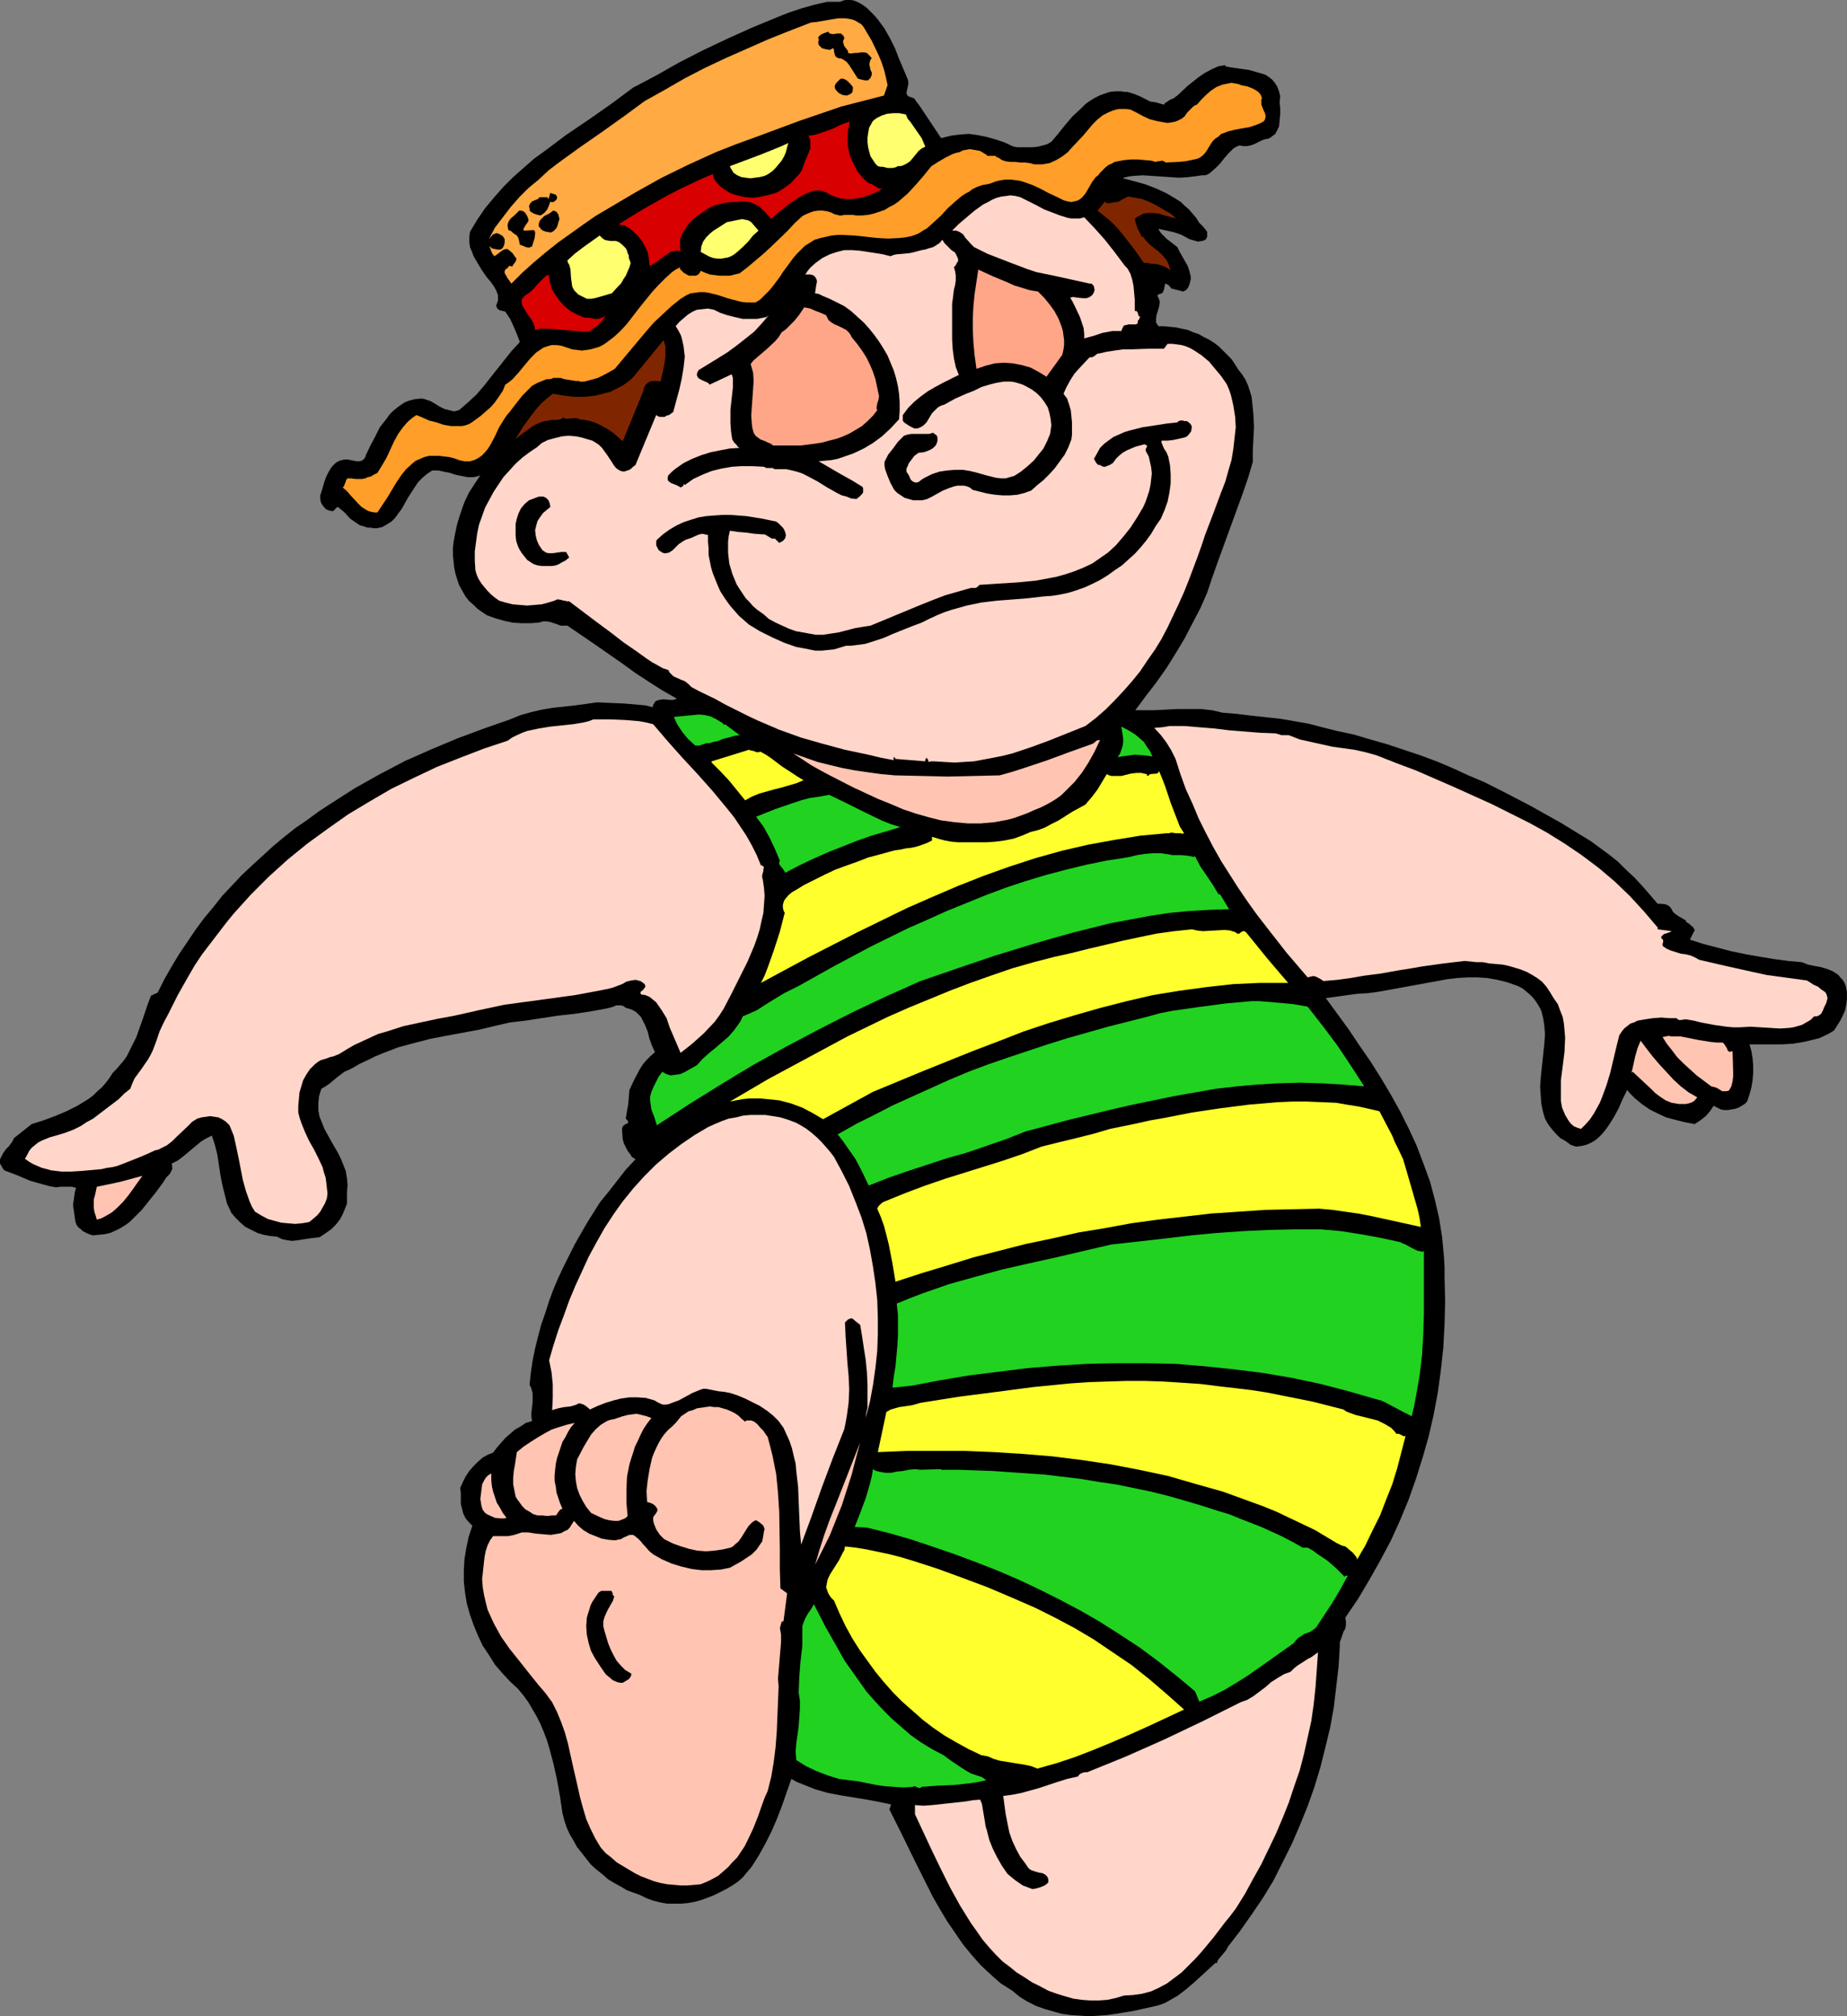
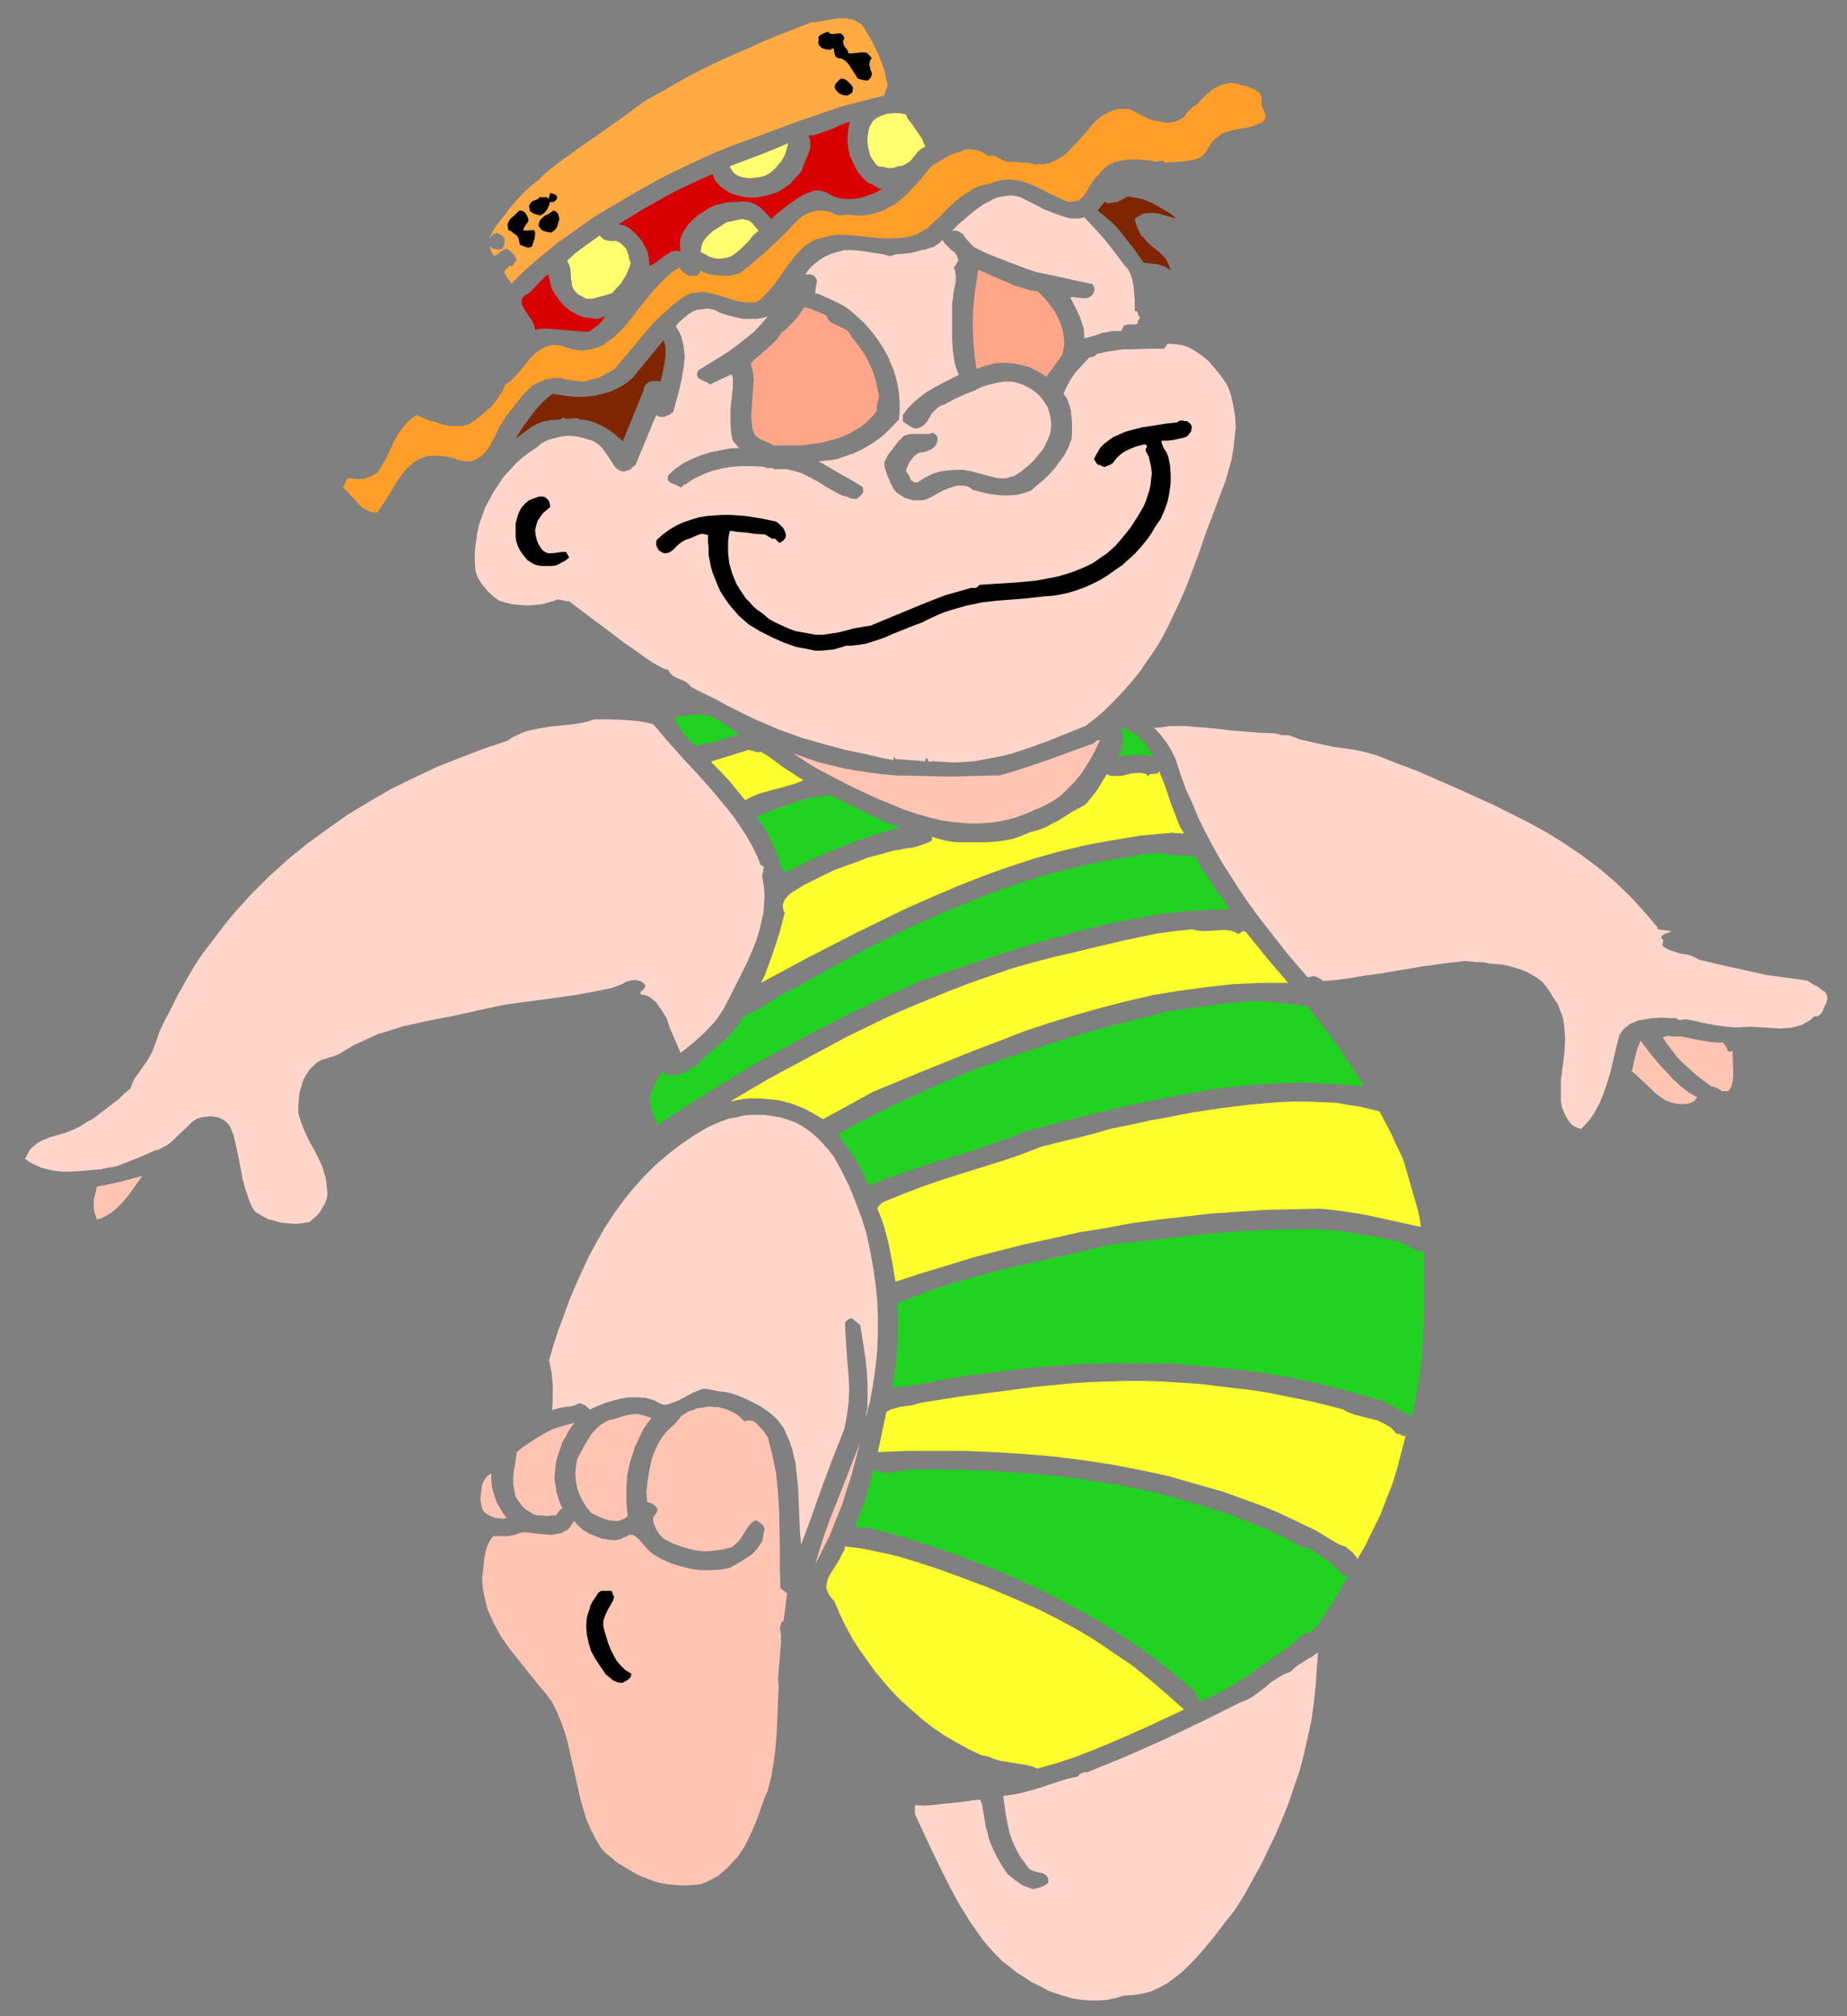
<svg xmlns="http://www.w3.org/2000/svg" xmlns:ns1="http://sodipodi.sourceforge.net/DTD/sodipodi-0.dtd" xmlns:ns2="http://www.inkscape.org/namespaces/inkscape" version="1.0" width="129.724mm" height="141.627mm" id="svg50" ns1:docname="Swimsuit Man 7.wmf">
  <rect width="100%" height="100%" fill="#808080" stroke="none" />
  <ns1:namedview id="namedview50" pagecolor="#ffffff" bordercolor="#000000" borderopacity="0.25" ns2:showpageshadow="2" ns2:pageopacity="0.0" ns2:pagecheckerboard="0" ns2:deskcolor="#d1d1d1" ns2:document-units="mm" />
  <defs id="defs1">
    <pattern id="WMFhbasepattern" patternUnits="userSpaceOnUse" width="6" height="6" x="0" y="0" />
  </defs>
-   <path style="fill:#000000;fill-opacity:1;fill-rule:evenodd;stroke:none" d="m 240.945,21.004 0.162,0.646 v 0.808 l -0.162,0.646 -0.162,0.808 -0.162,0.646 0.162,0.646 0.323,0.323 0.323,0.162 0.485,0.162 0.485,0.162 0.323,0.162 0.646,0.969 0.646,0.808 0.646,0.969 5.171,7.755 2.586,-0.646 2.424,-0.323 2.424,-0.162 2.262,0.323 2.424,0.485 2.262,0.646 2.424,0.808 2.424,1.131 1.131,0.162 h 1.293 2.586 l 1.454,-0.162 1.293,-0.323 1.131,-0.323 1.131,-0.646 1.778,-2.1 1.939,-2.424 1.939,-2.262 2.262,-2.1 1.131,-1.131 1.131,-0.808 1.293,-0.808 1.293,-0.646 1.293,-0.485 1.454,-0.485 1.454,-0.162 h 1.616 l 0.808,0.162 h 0.808 l 1.616,0.485 0.808,0.323 0.808,0.323 1.616,0.808 0.646,0.323 0.646,0.323 1.293,0.162 1.131,0.323 1.131,0.323 0.323,-0.485 0.323,-0.162 0.97,-0.646 1.131,-0.485 0.323,-0.323 0.485,-0.323 2.747,-2.585 3.07,-2.424 1.454,-0.969 1.778,-0.969 1.778,-0.808 1.939,-0.323 v 0.323 l 0.808,0.162 0.97,0.162 2.262,0.323 2.262,0.323 2.262,0.646 1.131,0.323 0.97,0.323 0.97,0.646 0.808,0.646 0.646,0.808 0.646,0.969 0.485,1.293 0.323,1.293 -0.162,1.616 0.162,1.616 v 1.616 l -0.162,1.616 -0.162,1.616 -0.323,0.646 -0.323,0.646 -0.323,0.646 -0.646,0.485 -0.646,0.485 -0.646,0.323 -0.97,0.162 -0.808,0.323 -0.97,0.485 -0.97,0.485 -0.97,0.323 -0.808,0.162 h -1.131 l -0.97,-0.162 -0.808,0.323 -0.808,0.485 -1.293,1.293 -1.131,1.293 -1.131,1.454 -1.131,1.131 -1.293,1.131 -0.646,0.485 -0.808,0.323 h -0.97 l -0.97,0.162 -1.293,0.162 -1.293,0.162 -2.424,0.162 -2.424,-0.162 -2.424,-0.162 -2.424,-0.162 -2.424,-0.162 -2.424,0.162 -1.293,0.162 -1.293,0.323 -0.162,0.162 3.07,0.808 2.909,0.808 2.909,1.131 2.747,1.293 2.424,1.454 1.293,0.808 0.97,0.969 1.131,0.969 0.97,1.131 0.97,1.131 0.808,1.293 0.97,0.969 0.808,0.969 0.323,0.485 v 0.646 0.646 l -0.323,0.646 -0.485,0.323 -0.646,0.162 -0.97,0.162 -1.131,-0.323 -1.131,-0.323 -2.101,-1.131 -1.293,-0.485 -1.131,-0.323 -3.717,-0.808 0.323,0.646 0.485,0.646 1.293,1.293 1.454,1.131 1.454,1.131 0.646,1.293 1.454,2.585 0.646,1.131 0.485,1.454 0.323,1.293 v 0.808 l -0.162,0.646 -0.162,0.646 -0.323,0.808 -0.485,0.646 -0.485,0.323 -0.485,0.162 -0.485,-0.162 -0.646,-0.162 -0.646,-0.162 -1.293,-0.323 -0.323,-0.485 -0.323,-0.323 -0.485,-0.323 -0.485,-0.162 -0.162,0.808 -0.162,0.808 -0.323,0.808 -0.323,0.162 -0.323,0.162 h -0.323 l -0.162,0.162 -0.323,0.323 0.323,0.485 0.162,0.485 0.162,0.485 v 0.485 l -0.162,0.969 -0.323,1.131 -0.323,0.969 -0.162,1.131 v 0.969 l 0.323,0.485 0.323,0.485 h 1.454 l 1.616,0.162 1.616,0.162 1.454,0.323 1.616,0.323 1.454,0.646 1.454,0.485 1.454,0.808 1.293,0.646 1.293,0.808 1.293,0.969 1.131,1.131 1.131,1.131 1.131,1.131 0.97,1.454 0.808,1.293 1.131,1.454 0.808,1.293 0.646,1.454 0.485,1.454 0.485,1.616 0.162,1.454 0.323,3.231 0.162,3.231 -0.162,3.231 -0.162,3.07 v 3.07 l -1.293,4.362 -1.454,4.201 -6.302,17.288 -1.616,4.524 -1.454,4.362 -1.778,4.039 -2.101,4.039 -2.101,4.039 -2.424,4.039 -2.424,3.878 -2.747,3.878 -2.747,3.555 -2.747,3.716 h 1.131 1.293 2.586 l 3.07,-0.162 3.07,-0.162 h 3.07 3.232 l 2.909,0.323 1.454,0.323 1.293,0.323 3.878,0.323 3.878,0.485 7.595,0.808 3.717,0.646 3.717,0.646 3.717,0.969 3.878,0.969 4.525,0.969 4.363,1.293 4.525,1.293 4.363,1.454 4.363,1.454 4.363,1.616 4.202,1.777 4.202,1.939 4.202,1.777 4.202,2.1 8.08,4.201 8.08,4.524 7.918,4.847 2.424,1.777 2.424,1.777 2.424,1.939 2.101,2.1 2.262,2.1 2.101,2.262 2.101,2.424 1.939,2.262 h 0.97 l 1.131,0.162 0.485,0.162 0.485,0.323 0.323,0.323 0.323,0.485 0.323,0.646 0.485,0.485 1.131,0.808 0.646,0.323 0.485,0.323 0.646,0.323 0.162,0.485 0.808,0.485 0.485,0.485 0.485,0.323 0.162,0.323 0.323,0.485 -1.293,2.585 3.555,1.131 7.434,1.939 3.878,0.808 3.717,0.646 3.878,0.646 3.717,0.485 3.555,0.323 1.616,0.646 1.616,0.323 1.778,0.323 1.616,0.485 1.616,0.646 1.454,0.969 0.485,0.646 0.646,0.646 0.485,0.808 0.323,0.808 0.323,1.616 v 1.777 l -0.162,1.454 -0.323,1.616 -0.646,1.454 -0.646,1.293 -1.616,2.585 -1.293,0.808 -1.293,0.646 -1.454,0.646 -1.293,0.323 -2.747,0.646 -2.909,0.485 -2.747,0.162 h -2.909 -5.818 l 0.485,1.777 0.323,1.939 0.162,1.939 v 1.939 l -0.162,1.939 -0.323,1.939 -0.485,1.777 -0.646,1.939 -0.646,0.646 -0.808,0.485 -0.808,0.485 -0.97,0.323 -0.97,0.162 -0.97,0.162 h -0.97 l -0.808,-0.162 -1.939,-0.969 -0.97,1.454 -1.131,1.293 -1.454,1.131 -1.454,0.969 -2.586,-0.485 -2.586,-0.646 -2.424,-0.646 -2.101,-0.969 -2.262,-1.131 -2.101,-1.454 -1.939,-1.616 -0.97,-0.969 -0.97,-1.131 -1.131,2.262 -1.131,2.585 -1.293,2.424 -1.454,2.262 -0.808,1.131 -0.808,0.969 -0.97,0.969 -0.97,0.808 -1.131,0.646 -1.131,0.485 -1.293,0.323 -1.454,0.162 -1.454,-0.485 -1.293,-0.969 -1.454,-0.808 -1.131,-1.131 -1.131,-1.293 -0.97,-1.293 -0.808,-1.454 -0.485,-1.616 -0.485,-2.262 -0.162,-2.262 -0.162,-2.262 0.162,-2.424 0.97,-9.21 0.162,-2.262 -0.162,-2.262 -0.323,-2.1 -0.485,-1.939 -0.485,-0.969 -0.485,-0.808 -0.646,-0.969 -0.646,-0.808 -0.808,-0.808 -0.97,-0.808 -0.97,-0.808 -1.293,-0.646 -2.747,-0.969 -2.586,-0.646 -2.747,-0.485 -2.586,-0.162 h -2.586 l -2.747,0.162 -2.747,0.323 -2.586,0.485 -5.333,0.969 -5.333,0.969 -5.333,0.969 -2.586,0.323 -2.747,0.162 -8.242,1.131 6.141,8.402 2.909,4.362 2.909,4.201 2.747,4.362 2.586,4.362 2.424,4.362 2.262,4.524 2.101,4.524 1.778,4.686 1.778,4.847 1.293,4.847 1.131,4.847 0.808,5.17 0.485,5.17 0.162,2.747 v 2.585 l 0.162,6.463 -0.162,6.14 -0.323,6.14 -0.646,5.978 -0.808,5.978 -1.131,5.978 -1.293,5.655 -1.616,5.655 -1.778,5.655 -1.939,5.493 -2.262,5.493 -2.424,5.332 -2.747,5.17 -2.909,5.17 -3.07,5.17 -3.394,5.009 0.162,0.969 v 0.969 l -0.162,0.969 -0.485,0.808 -0.646,1.939 -0.323,0.808 v 0.969 l -0.323,5.493 -0.646,5.493 -0.646,5.493 -0.97,5.332 -1.293,5.332 -1.293,5.17 -1.616,5.332 -1.778,5.009 -2.101,5.17 -2.101,4.847 -2.424,4.847 -2.424,4.847 -2.747,4.524 -3.07,4.524 -3.07,4.362 -3.232,4.201 -0.323,0.646 -0.323,0.485 -0.808,0.969 -0.97,1.131 -0.323,0.485 -0.162,0.646 -0.323,-0.162 -1.939,1.777 -1.939,1.777 -1.939,1.777 -2.101,1.777 -2.101,1.616 -2.262,1.293 -1.131,0.646 -1.293,0.485 -1.131,0.323 -1.454,0.323 -4.363,0.969 -4.848,0.808 -2.262,0.323 -2.424,0.162 -2.424,0.162 -2.424,-0.162 -2.424,-0.162 -2.424,-0.323 -2.262,-0.646 -2.262,-0.646 -2.262,-0.808 -2.262,-1.131 -2.101,-1.293 -1.939,-1.616 -3.07,-1.939 -2.747,-2.424 -2.586,-2.424 -2.424,-2.747 -2.262,-2.747 -2.101,-3.07 -2.101,-3.07 -1.939,-3.231 -1.939,-3.393 -1.616,-3.231 -3.394,-6.786 -3.232,-6.624 -3.232,-6.463 0.485,-1.293 -3.07,-0.646 -3.394,-0.646 -6.949,-1.131 -3.394,-0.646 -3.394,-0.969 -1.616,-0.646 -1.616,-0.646 -1.616,-0.646 -1.454,-0.808 -2.424,6.948 -1.293,3.393 -1.454,3.393 -1.616,3.231 -1.778,3.231 -1.939,3.07 -2.424,2.908 -1.293,1.131 -1.454,0.969 -1.616,0.969 -1.616,0.808 -1.616,0.808 -1.616,0.646 -1.778,0.646 -1.778,0.485 -1.778,0.323 -1.778,0.162 h -1.939 -1.778 l -1.778,-0.323 -1.939,-0.485 -1.778,-0.646 -1.616,-0.808 -1.778,-0.646 -1.778,-0.646 -1.616,-0.969 -1.778,-0.969 -1.616,-0.969 -1.454,-1.293 -1.616,-1.293 -1.454,-1.293 -1.293,-1.616 -1.131,-1.454 -1.293,-1.616 -0.97,-1.777 -0.97,-1.616 -0.808,-1.777 -0.646,-1.939 -0.485,-1.939 -0.646,-4.362 -0.808,-4.524 -0.97,-4.362 -1.131,-4.201 -0.646,-2.1 -0.808,-2.1 -0.808,-1.939 -0.97,-1.939 -1.131,-1.939 -1.131,-1.939 -1.293,-1.777 -1.454,-1.777 -2.101,-1.939 -2.101,-2.262 -1.939,-2.262 -1.616,-2.585 -1.616,-2.424 -1.293,-2.747 -1.131,-2.747 -0.97,-2.747 -0.808,-2.908 -0.485,-2.908 -0.323,-2.908 v -3.07 l 0.162,-2.908 0.485,-2.908 0.646,-3.07 0.97,-2.908 -0.485,-0.485 -0.485,-0.485 -0.808,-0.969 -0.646,-1.293 -0.323,-1.293 -0.323,-1.293 v -2.908 l -0.162,-1.293 0.646,-1.454 0.808,-1.616 0.97,-1.454 1.131,-1.293 1.131,-1.131 1.293,-1.131 1.454,-0.808 1.293,-0.485 0.97,-1.293 1.131,-1.293 1.131,-1.293 1.293,-1.131 1.293,-1.131 1.454,-0.808 1.454,-0.969 1.616,-0.485 -0.162,-1.131 v -1.131 l 0.162,-1.293 0.162,-1.454 v -1.131 -1.293 l -0.323,-1.131 -0.162,-0.485 -0.323,-0.485 0.323,-3.231 0.485,-3.231 0.646,-3.231 0.808,-3.231 0.808,-3.07 1.131,-3.231 0.97,-3.07 1.131,-3.07 1.293,-3.07 1.454,-3.07 2.909,-5.817 3.232,-5.655 3.555,-5.655 2.262,-2.747 2.262,-2.908 2.262,-2.908 2.586,-2.747 -0.97,-0.646 -0.485,-0.808 -0.646,-0.808 -0.485,-0.969 -0.485,-0.969 -0.323,-1.131 -0.162,-2.262 v -0.646 l 0.162,-0.485 0.323,-0.323 0.485,-0.323 0.485,-0.162 0.162,-0.323 v -0.162 l -0.323,-0.485 -0.323,-0.323 0.323,-1.939 0.323,-1.777 0.162,-1.777 0.162,-2.1 1.293,-2.747 1.454,-2.747 0.808,-1.293 0.97,-1.131 1.131,-1.131 1.131,-0.969 -0.808,-1.777 -0.646,-1.777 -0.485,-1.939 -0.646,-1.616 -0.808,-1.616 -0.323,-0.646 -0.646,-0.646 -0.646,-0.646 -0.808,-0.485 -0.808,-0.323 -1.131,-0.323 -0.646,-0.485 -0.646,-0.162 h -0.646 -0.646 l -0.646,0.323 -0.485,0.162 -0.646,0.162 -0.646,0.162 -4.363,0.808 -4.363,0.646 -4.363,0.485 -4.202,0.646 -4.202,0.646 -4.202,0.485 -4.202,0.969 -4.04,0.969 -4.363,0.808 -4.363,0.808 -4.202,0.808 -4.363,1.131 -4.202,1.131 -4.202,1.616 -1.939,0.808 -1.939,0.969 -2.101,0.969 -1.939,1.131 -0.97,0.485 -1.131,0.485 -1.939,1.454 -1.939,1.616 -1.131,0.808 -1.131,0.646 -0.323,0.969 -0.323,1.131 -0.162,1.777 v 1.939 l 0.323,1.616 0.646,1.616 0.646,1.616 1.778,3.231 1.778,3.07 0.808,1.616 0.646,1.616 0.646,1.616 0.323,1.939 0.162,1.777 -0.162,2.1 v 0.969 1.939 l -0.323,0.808 -0.646,1.616 -0.808,1.616 -1.131,1.454 -1.293,1.293 -1.616,1.131 -1.454,0.969 -1.454,0.162 -1.293,0.162 -3.07,0.485 -1.454,0.162 -1.293,-0.162 -1.454,-0.323 -0.646,-0.323 -0.646,-0.323 -1.778,-0.162 -1.778,-0.323 -1.616,-0.485 -1.616,-0.808 -1.616,-0.808 -1.293,-1.131 -1.293,-1.293 -1.131,-1.293 -0.485,-1.131 -0.646,-1.293 -0.646,-2.585 -0.646,-2.585 -0.485,-2.585 -0.808,-5.332 -0.646,-2.585 -0.808,-2.424 -1.616,0.808 -1.293,0.808 -4.848,4.039 -1.293,0.969 -1.616,0.808 0.162,0.808 v 0.646 l -0.323,0.646 -0.323,0.646 -0.97,0.969 -0.808,1.293 -1.778,2.424 -1.939,2.424 -1.939,2.424 -2.101,2.1 -1.131,1.131 -1.131,0.808 -1.293,0.808 -1.293,0.646 -1.454,0.646 -1.454,0.323 -1.616,0.162 -1.616,0.162 -1.293,-0.485 -1.293,-0.646 -0.485,-0.485 -0.646,-0.485 -0.485,-0.646 -0.323,-0.808 -0.323,-2.262 -0.323,-2.262 0.162,-1.131 0.162,-1.131 0.162,-1.131 0.323,-1.131 -0.485,-0.162 -0.646,-0.162 H 17.614 16.16 l -1.293,0.162 -1.778,-0.323 -1.778,-0.485 L 7.918,313.447 4.525,311.993 1.131,310.701 0.646,310.054 0.323,309.408 0,308.923 v -0.646 -0.485 l 0.323,-0.646 0.485,-0.969 0.808,-1.131 0.808,-0.808 0.808,-1.131 0.485,-0.969 4.686,-3.716 3.07,-0.969 3.07,-1.131 3.07,-1.293 2.909,-1.454 2.909,-1.777 1.293,-0.969 1.131,-1.131 1.131,-0.969 1.131,-1.293 0.97,-1.293 0.808,-1.293 0.97,-0.969 0.97,-1.131 0.97,-1.131 0.808,-1.131 1.293,-2.585 1.293,-2.585 1.939,-5.493 0.97,-2.908 0.97,-2.585 1.778,-0.808 1.778,-3.555 1.939,-3.393 1.939,-3.231 4.363,-6.463 2.262,-3.07 2.424,-2.908 2.424,-3.07 2.586,-2.747 2.586,-2.747 2.747,-2.585 5.656,-5.17 2.909,-2.424 3.07,-2.424 3.07,-2.1 3.07,-2.262 3.232,-2.1 6.302,-4.039 6.626,-3.716 6.787,-3.555 6.949,-3.07 6.949,-2.908 6.949,-2.585 6.949,-2.424 2.747,-1.131 2.909,-0.808 2.747,-0.646 2.909,-0.485 5.979,-0.646 5.818,-0.808 3.555,0.162 3.717,0.162 3.717,0.323 1.778,0.162 1.939,0.485 0.162,-0.646 0.323,-0.485 0.162,-0.323 0.485,-0.323 0.646,-0.162 0.97,-0.162 1.939,0.162 h 0.808 l 0.97,-0.323 -3.717,-2.1 -3.555,-2.262 -3.717,-2.424 -3.555,-2.585 -7.434,-5.17 -3.555,-2.424 -3.555,-2.424 h -0.97 -0.808 l -0.808,-0.323 -0.97,-0.323 -0.97,-0.323 -0.97,-0.162 h -0.97 l -1.131,0.323 -2.262,0.162 h -2.262 l -2.424,-0.162 -2.262,-0.485 -2.262,-0.646 -2.262,-0.808 -1.939,-1.293 -0.808,-0.646 -0.808,-0.808 -1.293,-1.131 -0.97,-1.293 -0.808,-1.454 -0.808,-1.454 -0.485,-1.454 -0.485,-1.616 -0.323,-1.616 -0.162,-1.616 -0.162,-1.616 v -1.777 l 0.162,-1.616 0.323,-1.777 0.323,-1.616 0.323,-1.454 0.485,-1.616 0.485,-1.454 0.485,-1.454 0.485,-1.293 1.131,-2.424 1.454,-2.262 1.616,-2.424 -0.97,0.323 -0.808,0.162 h -1.616 l -1.616,-0.323 -1.616,-0.323 -1.454,-0.485 -1.616,-0.323 -1.454,-0.323 h -1.616 l -1.454,0.969 -1.131,0.969 -1.131,1.131 -0.97,1.454 -1.778,2.747 -1.616,2.908 -0.97,1.293 -0.808,1.131 -0.97,0.969 -1.293,0.808 -1.131,0.646 -1.454,0.323 h -0.808 l -0.808,-0.162 H 97.606 l -0.97,-0.323 -1.131,-0.323 -0.97,-0.646 -1.616,-1.131 -1.454,-1.616 -1.778,-1.454 -0.323,0.162 -0.323,0.323 -0.323,0.323 -0.323,0.323 -0.97,-0.162 -0.808,-0.323 -0.646,-0.646 -0.485,-0.646 -0.323,-0.646 -0.162,-0.969 v -0.808 l 0.323,-0.969 0.808,-2.747 0.485,-1.293 0.646,-1.293 0.808,-1.293 0.97,-0.969 0.485,-0.323 0.646,-0.323 0.646,-0.162 0.646,-0.162 h 0.808 l 0.808,0.162 0.808,0.162 0.808,0.162 h 0.646 l 0.646,-0.162 0.323,-0.162 0.323,-0.323 0.323,-0.485 0.162,-0.485 1.131,-2.424 1.293,-2.424 1.293,-2.585 1.778,-2.262 0.808,-1.131 0.97,-0.969 0.97,-0.808 1.131,-0.808 0.97,-0.646 1.293,-0.485 1.293,-0.323 1.454,-0.162 h 0.646 l 0.646,0.162 1.454,0.485 1.131,0.646 1.293,0.808 1.293,0.646 1.293,0.323 1.293,0.323 0.646,-0.162 0.646,-0.162 2.424,-2.1 2.262,-2.1 1.939,-2.262 1.778,-2.262 3.717,-4.686 1.939,-2.424 2.101,-2.262 -0.808,-2.1 -0.808,-1.939 -0.97,-2.1 -1.293,-1.939 -0.646,-0.162 -0.808,-0.162 -0.646,-0.485 -0.162,-0.323 -0.162,-0.485 0.323,-0.808 0.162,-0.485 v -0.808 -0.646 l -0.485,-1.293 -0.646,-1.131 -0.808,-1.131 -0.97,-1.131 -0.808,-1.131 -0.323,-0.485 -0.323,-0.485 -1.454,-2.424 -0.646,-1.131 -0.485,-1.293 -0.485,-1.131 -0.162,-1.293 v -1.454 l 0.162,-1.293 1.939,-3.231 2.101,-3.07 2.424,-2.908 2.424,-2.747 2.586,-2.585 2.747,-2.424 2.747,-2.424 2.909,-2.1 5.818,-4.362 5.979,-4.039 5.979,-4.201 5.656,-4.201 6.141,-3.231 5.979,-3.393 6.302,-3.231 6.464,-3.07 6.464,-2.908 6.626,-2.747 3.232,-1.293 3.394,-1.131 3.394,-0.969 3.555,-0.808 h 3.394 l 0.808,-0.323 L 224.462,0 h 1.454 l 0.808,0.162 0.808,0.323 0.646,0.323 0.808,0.485 1.131,0.808 0.97,0.969 0.97,0.969 0.97,1.131 1.778,2.424 1.454,2.585 1.293,2.585 1.131,2.908 z" id="path1" />
  <path style="fill:#ffaa42;fill-opacity:1;fill-rule:evenodd;stroke:none" d="m 229.31,7.271 2.101,3.555 1.778,3.716 0.808,1.939 0.646,1.939 0.485,1.939 0.485,2.262 -0.97,2.747 -5.656,1.454 -5.656,1.454 -5.656,1.939 -5.656,1.939 -11.312,4.201 -5.333,1.939 -5.333,2.1 -7.11,3.231 -7.272,3.555 -6.949,3.878 -7.11,4.201 -3.555,2.1 -3.232,2.262 -3.394,2.424 -3.394,2.424 -3.232,2.585 -3.07,2.585 -3.07,2.747 -2.909,2.908 -0.323,-0.485 -0.808,-1.131 -0.323,-0.646 -0.323,-0.485 v -0.646 l 0.323,-0.485 0.323,-0.162 0.323,-0.323 0.162,-0.323 v 0 h 0.323 l 0.485,0.162 0.162,-0.162 0.162,-0.323 0.485,-0.646 0.323,-0.485 v -0.646 l -0.323,-0.323 -0.323,-0.485 -0.323,-0.485 -1.131,-0.969 -0.485,-0.162 -0.646,0.162 -0.323,0.162 -0.485,0.323 -0.808,0.646 -0.485,0.323 -0.485,0.323 -0.485,-0.646 -0.323,-0.646 -0.485,-1.454 0.323,0.323 0.323,0.323 0.646,0.162 0.808,0.162 h 0.808 l 0.323,-0.162 0.323,-0.323 0.323,-0.646 0.162,-0.808 v -0.808 l -0.485,-0.808 -0.808,-0.485 -0.323,-0.162 -0.485,-0.162 -0.485,0.162 -0.485,0.162 -1.131,1.293 1.616,-3.07 2.101,-2.747 2.101,-2.747 2.262,-2.585 2.424,-2.424 2.747,-2.262 2.586,-2.424 2.747,-2.1 5.818,-4.201 5.818,-4.039 5.656,-4.039 5.494,-4.039 5.494,-3.07 5.333,-3.07 5.333,-2.747 5.494,-2.585 5.494,-2.424 5.494,-2.424 5.656,-2.262 5.818,-2.262 1.616,-0.162 1.778,-0.323 1.939,-0.323 1.939,-0.323 h 1.939 l 0.97,0.162 0.808,0.162 0.808,0.323 0.808,0.485 0.808,0.485 z" id="path2" />
  <path style="fill:#000000;fill-opacity:1;fill-rule:evenodd;stroke:none" d="m 224.139,10.179 -0.323,0.646 v 0.485 l 0.162,0.485 0.162,0.485 0.646,0.808 0.323,0.485 v 0.485 l 0.808,0.162 0.97,-0.162 h 0.808 l 0.808,-0.162 h 0.808 l 0.808,0.162 0.646,0.646 0.323,0.323 0.323,0.485 -0.323,0.323 -0.162,0.485 -0.162,0.808 0.162,0.646 0.162,0.808 0.323,0.646 v 0.646 l -0.323,0.808 -0.323,0.323 -0.323,0.323 h -0.808 l -0.808,-0.162 -0.646,-0.162 -0.485,-0.162 -1.131,-1.777 -1.131,-1.777 -0.646,-0.808 -0.646,-0.485 -0.808,-0.485 h -0.646 l -0.323,-0.162 -0.323,-0.162 -0.323,-0.323 -0.323,-1.131 v -0.485 l -0.162,-0.323 -0.162,-0.162 -0.162,0.162 -0.323,0.162 -0.323,0.162 -0.97,-0.162 -0.646,-0.162 -0.485,-0.162 -0.485,-0.485 -0.323,-0.323 -0.162,-0.646 0.162,-0.808 -0.162,-0.485 0.162,-0.323 0.323,-0.323 0.485,-0.323 0.808,-0.323 0.485,-0.162 0.323,-0.162 0.323,0.323 0.162,0.162 0.646,0.162 h 0.485 l 0.808,-0.162 h 0.485 0.646 l 0.162,0.323 0.323,0.162 0.162,0.323 z" id="path3" />
  <path style="fill:#000000;fill-opacity:1;fill-rule:evenodd;stroke:none" d="m 226.401,23.105 v 0.646 l -0.162,0.808 -0.646,0.485 -0.808,0.323 -1.131,-0.162 -0.97,-0.485 -0.323,-0.323 -0.323,-0.323 -0.323,-0.485 -0.162,-0.485 0.162,-0.646 0.323,-0.485 0.485,-0.485 0.485,-0.485 0.485,-0.162 0.646,0.162 0.323,0.162 0.485,0.323 0.808,0.808 z" id="path4" />
  <path style="fill:#ff9e28;fill-opacity:1;fill-rule:evenodd;stroke:none" d="m 334.996,26.013 -0.162,0.485 v 0.485 0.808 l 0.323,0.808 0.323,0.808 0.323,0.646 0.162,0.808 -0.162,0.808 -0.162,0.323 -0.323,0.323 -0.97,0.485 -0.808,0.323 -1.939,0.646 -1.939,0.323 -1.778,0.323 -1.939,0.485 -0.808,0.323 -0.97,0.323 -0.646,0.646 -0.97,0.646 -0.646,0.646 -0.646,0.969 -0.485,0.808 -0.485,0.808 -0.485,0.646 -0.646,0.646 -0.646,0.485 -0.808,0.323 -1.454,0.323 -1.616,0.323 -1.778,0.162 -3.394,0.162 -0.485,-0.323 -0.485,-0.162 -0.97,0.162 -0.97,0.162 -0.323,-0.162 -0.646,-0.162 -1.778,-0.162 -1.778,-0.162 h -1.778 l -1.778,0.162 -1.778,0.323 -0.808,0.162 -0.808,0.485 -0.808,0.323 -0.808,0.646 -0.646,0.646 -0.808,0.808 -0.485,0.646 -0.646,0.485 -0.97,1.293 -1.778,3.07 -0.97,1.131 -0.646,0.485 -0.646,0.323 -0.808,0.162 -0.646,0.162 -0.97,-0.162 -1.131,-0.323 -1.939,-0.969 -2.101,-0.969 -2.101,-1.131 -2.101,-0.969 -2.262,-0.808 -1.131,-0.323 -1.131,-0.162 -1.293,-0.162 h -1.293 l -1.131,0.162 -1.454,0.323 -0.808,0.323 -0.97,0.323 -1.778,0.323 -0.97,0.323 -0.808,0.323 -0.97,0.485 -0.808,0.646 -0.97,0.485 -0.97,0.646 -1.939,1.616 -1.778,1.616 -1.778,1.939 -1.939,1.777 -1.778,1.616 -1.131,0.646 -0.97,0.646 -1.131,0.485 -0.97,0.323 -1.616,0.323 -1.454,0.162 -3.07,0.162 -2.909,-0.162 -5.979,-0.646 -3.07,-0.162 h -1.454 l -1.616,0.162 -1.454,0.323 -1.454,0.323 -1.616,0.485 -1.293,0.808 -1.293,0.808 -0.97,0.969 -1.131,1.131 -0.97,1.131 -1.778,2.424 -0.97,1.293 -0.808,1.293 -1.939,2.585 -0.97,1.131 -1.131,1.131 -1.131,1.131 -1.293,0.808 h -1.293 -1.131 l -1.293,-0.162 -1.293,-0.323 -2.424,-0.646 -2.424,-0.808 -2.586,-0.646 -1.131,-0.162 h -1.293 l -1.131,0.162 -1.293,0.162 -1.293,0.646 -1.293,0.808 -2.424,1.939 -2.262,2.1 -2.424,2.262 -2.101,2.424 -4.202,5.009 -4.04,4.847 -2.262,1.293 -2.262,1.131 -1.131,0.323 -1.293,0.323 -1.131,0.323 h -1.293 v -0.162 h -0.97 l -0.97,-0.162 -2.101,-0.323 -0.97,-0.323 h -0.97 -0.97 l -0.808,0.323 h -0.97 l -0.808,0.323 -1.616,0.646 -1.454,0.808 -1.293,1.293 -1.293,1.293 -1.131,1.454 -2.262,2.908 -0.808,0.969 -0.646,0.969 -1.293,2.1 -1.131,2.424 -1.293,2.424 -0.646,0.969 -0.808,0.969 -0.808,0.808 -0.97,0.646 -0.97,0.485 -1.131,0.323 h -1.454 l -1.454,-0.323 -1.293,-0.485 -1.293,-0.323 -1.454,-0.162 -1.131,-0.162 h -1.454 -1.293 l -1.293,0.323 -1.131,0.485 -1.131,0.485 -0.808,0.646 -1.778,1.616 -1.293,1.616 -1.293,1.939 -2.424,4.039 -1.293,1.939 -1.293,1.939 h -0.808 l -0.808,-0.162 -0.646,-0.162 -0.646,-0.323 -1.293,-0.808 -0.97,-0.969 -1.939,-2.1 -0.97,-1.131 -1.131,-0.969 0.323,-0.323 0.162,-0.485 0.162,-0.323 0.162,-0.485 0.162,-0.485 0.323,-0.323 h 0.485 0.485 l 1.131,0.162 h 1.778 l 0.808,-0.162 0.646,-0.323 0.808,-0.162 0.808,-0.485 0.97,-0.485 1.293,-2.1 1.131,-1.939 0.97,-2.1 0.97,-2.1 1.131,-2.1 1.293,-1.777 0.808,-0.969 0.808,-0.808 0.97,-0.808 0.97,-0.646 1.616,0.646 1.778,0.808 1.939,0.485 1.939,0.646 1.939,0.323 h 1.939 0.97 l 0.808,-0.162 0.97,-0.323 0.808,-0.485 1.131,-0.808 1.293,-0.969 2.586,-2.262 1.131,-1.293 1.131,-1.616 0.97,-1.454 0.646,-1.616 0.97,-0.646 0.97,-0.808 1.616,-1.777 1.454,-1.777 1.616,-1.939 0.808,-0.808 0.808,-0.808 0.97,-0.646 0.97,-0.646 0.97,-0.323 1.131,-0.323 h 1.293 l 1.293,0.162 1.454,0.485 1.454,0.485 1.293,0.162 1.293,0.162 1.131,-0.162 1.131,-0.162 1.131,-0.323 1.131,-0.323 0.97,-0.485 0.97,-0.646 1.939,-1.454 1.778,-1.616 1.778,-1.939 3.232,-4.201 3.394,-4.201 1.778,-1.939 1.778,-1.777 1.778,-1.616 0.97,-0.646 1.131,-0.646 v 0.485 l 0.323,0.323 0.646,0.646 0.808,0.485 0.323,0.162 0.323,0.162 h 0.97 0.808 l 0.323,-0.162 0.323,-0.162 0.323,-0.323 0.323,-0.646 1.131,0.485 1.293,0.485 1.293,0.162 1.293,0.162 h 1.293 1.454 l 1.293,-0.323 1.293,-0.323 2.101,-1.616 2.101,-1.777 2.101,-1.777 2.101,-1.939 4.202,-4.039 1.939,-2.1 2.101,-1.939 0.97,-0.485 1.131,-0.485 0.97,-0.323 1.131,-0.162 h 1.131 l 1.131,0.162 1.131,0.323 0.97,0.485 0.646,0.162 0.646,0.162 h 0.646 l 0.646,-0.162 h 1.454 0.808 l 0.808,0.162 h 1.616 l 1.616,-0.162 1.454,-0.323 1.454,-0.485 1.454,-0.485 1.293,-0.808 1.293,-0.646 1.131,-0.808 2.424,-2.1 2.101,-2.262 2.101,-2.424 2.101,-2.585 1.778,-1.131 1.939,-1.131 1.939,-0.969 0.97,-0.323 0.808,-0.162 0.97,-0.485 0.97,-0.162 0.808,-0.162 0.97,0.162 0.97,0.162 0.808,0.162 0.808,0.485 0.808,0.485 0.323,0.323 h 0.323 0.808 0.97 l 0.323,0.323 0.485,0.162 0.97,0.646 0.97,0.323 1.293,0.162 h 1.293 l 1.293,0.162 h 1.293 l 1.293,0.162 1.131,0.323 h 1.131 0.97 l 0.97,-0.162 0.97,-0.162 1.778,-0.808 1.616,-0.969 1.454,-1.131 1.293,-1.454 2.747,-2.908 2.586,-3.07 1.293,-1.293 1.454,-1.131 1.616,-0.808 0.808,-0.323 0.97,-0.323 0.808,-0.162 h 0.97 0.97 l 1.131,0.162 1.616,0.808 1.778,0.969 1.778,0.808 1.939,0.485 1.778,0.323 0.97,0.162 0.97,-0.162 0.97,-0.162 0.808,-0.323 0.97,-0.485 0.808,-0.646 0.646,-0.969 0.808,-0.808 0.808,-0.808 0.485,-0.323 0.485,-0.162 1.131,-1.293 1.293,-1.293 1.293,-1.131 1.454,-0.969 1.616,-0.646 0.808,-0.162 0.808,-0.162 0.808,-0.162 0.808,0.162 0.97,0.162 0.808,0.323 1.616,0.323 1.616,0.646 0.808,0.485 0.646,0.485 0.485,0.646 z" id="path5" />
  <path style="fill:#ffff70;fill-opacity:1;fill-rule:evenodd;stroke:none" d="m 240.461,30.375 0.485,1.131 0.808,0.969 1.454,2.1 1.454,2.1 0.485,1.131 0.485,1.131 -0.97,0.485 -0.808,0.646 -1.454,1.777 -0.808,0.969 -0.97,0.646 -0.97,0.485 -0.646,0.162 h -0.646 l -0.646,0.323 -0.808,0.162 h -0.646 -0.646 l -1.293,-0.323 h -0.646 l -0.646,-0.162 -0.646,-0.646 -0.646,-0.969 -0.646,-0.969 -0.323,-1.131 -0.323,-1.293 -0.162,-1.293 v -1.293 l 0.162,-1.131 0.162,-0.969 0.162,-0.646 0.485,-0.808 0.323,-0.646 0.485,-0.485 0.646,-0.485 1.293,-0.646 1.454,-0.485 1.616,-0.162 h 1.616 z" id="path6" />
  <path style="fill:#d80000;fill-opacity:1;fill-rule:evenodd;stroke:none" d="m 230.603,48.633 0.485,0.162 0.485,0.162 0.485,0.323 0.485,0.323 0.323,0.162 0.485,0.323 h 0.485 l 0.485,-0.162 -1.131,0.808 -1.293,0.646 -1.454,0.485 -1.293,0.485 -1.454,0.323 -1.454,0.162 h -1.616 l -1.616,-0.162 -0.97,-0.323 -0.97,-0.323 -0.97,-0.485 -0.808,-0.485 -0.97,-0.323 -0.808,-0.162 h -1.131 l -1.131,0.323 -1.616,0.646 -1.454,0.808 -1.454,0.969 -1.454,0.969 -1.131,0.969 -1.293,0.969 -1.131,0.969 -0.97,0.969 -1.454,-1.616 -1.616,-1.616 -0.808,-0.485 -0.97,-0.485 -0.97,-0.323 -1.131,-0.162 h -1.131 l -1.293,0.162 h -1.293 l -1.454,0.162 -1.293,0.323 -1.454,0.323 -1.131,0.485 -1.131,0.646 -1.131,0.808 -1.293,0.808 -1.293,1.131 -1.131,1.131 -0.97,1.454 -0.808,1.293 -0.485,1.616 v 0.808 0.808 l 0.162,1.293 -0.646,-0.162 h -0.646 l -1.131,0.162 -0.97,0.646 -0.97,0.646 -1.939,1.454 -0.97,0.646 -0.97,0.485 -0.162,-1.777 -0.323,-1.777 -0.646,-1.454 -0.808,-1.454 -0.97,-1.293 -1.131,-1.131 -1.293,-1.131 -1.454,-0.808 h -0.646 l -0.485,-0.162 -0.162,-0.162 6.302,-3.878 6.302,-3.555 3.07,-1.616 3.07,-1.454 3.07,-1.454 3.07,-1.293 0.162,0.646 0.162,0.646 0.808,1.131 0.97,0.969 1.131,0.808 1.293,0.808 1.293,0.485 1.293,0.323 1.454,0.323 2.262,0.162 2.101,-0.323 2.101,-0.485 2.101,-0.646 1.778,-1.131 1.778,-1.293 1.454,-1.616 0.808,-0.808 0.646,-0.969 0.808,-2.262 0.97,-2.262 0.485,-1.293 v -1.131 -1.131 l -0.485,-1.131 1.293,-0.162 1.293,-0.323 2.747,-0.969 1.293,-0.485 1.293,-0.646 1.454,-0.646 1.616,-0.485 -0.485,2.262 -0.162,2.262 0.162,2.262 0.485,2.262 0.97,2.1 0.97,1.939 1.454,1.777 0.808,0.808 z" id="path7" />
  <path style="fill:#ffff70;fill-opacity:1;fill-rule:evenodd;stroke:none" d="m 203.939,46.209 -0.97,0.485 -1.293,0.323 -1.293,0.162 -1.131,0.162 -1.293,-0.162 -1.131,-0.162 -1.131,-0.485 -0.97,-0.646 -0.485,-0.808 -0.323,-0.485 -0.162,-0.485 3.878,-1.454 3.878,-1.454 4.04,-1.616 1.939,-0.808 1.778,-0.808 -0.323,1.131 -0.323,1.293 -0.485,1.131 -0.646,1.131 -0.808,0.969 -0.808,0.969 -0.808,0.808 z" id="path8" />
  <path style="fill:#000000;fill-opacity:1;fill-rule:evenodd;stroke:none" d="m 147.864,52.187 v 0.485 l -0.162,0.323 -0.323,0.323 -0.485,0.323 h -0.646 l -0.162,-0.162 -0.162,0.485 -0.162,0.485 -0.485,1.131 -0.808,0.969 -0.485,0.323 -0.485,0.323 -0.808,-0.162 -0.97,-0.323 -0.808,-0.485 -0.323,-0.323 v -0.485 l -0.162,-0.646 0.162,-0.485 0.323,-0.485 0.323,-0.323 1.131,-0.485 0.485,-0.162 0.323,-0.485 h 2.101 l 0.162,0.323 0.162,0.162 0.485,-1.616 0.485,0.162 0.485,0.162 0.485,0.162 z" id="path9" />
  <path style="fill:#ffd6c9;fill-opacity:1;fill-rule:evenodd;stroke:none" d="m 287.809,57.681 2.909,3.07 2.586,2.908 2.424,3.07 2.424,3.231 0.485,0.646 0.646,0.646 0.808,1.454 0.485,1.616 0.323,1.616 0.162,1.777 0.162,1.777 v 3.07 h 0.323 0.162 l 0.323,0.485 0.162,0.646 0.162,0.323 h 0.323 l -0.323,0.808 -0.323,0.323 v 0.646 l -0.485,0.323 h -0.808 -1.131 l -0.646,0.162 -0.646,0.162 -0.323,0.646 -0.162,0.323 -0.162,0.485 h -1.293 -1.131 l -2.586,0.485 -2.424,0.808 -2.424,0.646 v -1.293 l -0.162,-1.454 -0.485,-1.454 -0.485,-1.454 -1.293,-2.747 -0.646,-1.293 -0.646,-1.131 0.808,-0.162 0.97,0.162 1.616,0.162 h 0.97 l 0.808,-0.323 0.646,-0.485 0.323,-0.485 0.162,-0.323 0.162,-0.646 -0.162,-0.808 -0.162,-0.323 -0.323,-0.323 -0.162,-0.162 h -0.485 l -9.534,-2.1 -4.686,-0.969 -2.424,-0.808 -2.101,-0.808 -1.293,-0.485 -1.293,-0.485 -2.909,-1.131 -2.909,-1.131 -1.293,-0.646 -1.293,-0.646 -0.97,-0.485 -0.808,-0.808 -1.454,-1.616 -0.646,-0.969 -0.97,-0.646 -0.808,-0.323 h -0.646 -0.485 l 1.778,-1.777 2.101,-1.777 2.101,-1.777 2.262,-1.616 1.293,-0.646 1.131,-0.646 1.131,-0.485 1.293,-0.323 1.293,-0.162 1.131,-0.162 1.293,0.162 1.293,0.323 4.202,2.1 2.101,1.131 2.101,0.808 2.101,0.808 2.101,0.646 0.97,0.162 h 2.262 z" id="path10" />
  <path style="fill:#7f2600;fill-opacity:1;fill-rule:evenodd;stroke:none" d="m 312.211,58.004 -3.07,-0.808 -1.454,-0.485 -1.454,-0.162 h -1.454 l -1.293,0.162 -1.131,0.646 -0.646,0.323 -0.485,0.485 0.323,1.293 0.485,1.293 0.485,0.969 0.646,1.293 0.162,-0.323 0.808,1.131 0.97,0.969 1.131,0.969 1.293,0.969 1.131,1.131 0.97,1.131 0.646,1.293 0.162,0.646 0.323,0.808 -0.808,-0.485 -0.808,-0.485 -0.97,-0.323 -0.97,-0.323 -1.939,-0.162 -0.808,-0.162 h -0.808 l -2.747,-3.878 -2.909,-3.716 -1.454,-1.777 -1.616,-1.616 -1.778,-1.454 -1.778,-1.454 1.939,-2.424 0.162,0.323 h 0.162 l 0.323,0.162 h 0.485 l 0.808,-0.162 0.97,-0.162 h 0.323 l 0.485,-0.162 0.808,-0.485 0.97,-0.485 0.485,-0.323 h 0.323 l 1.778,0.323 1.778,0.323 1.616,0.646 1.454,0.646 1.454,0.808 1.616,0.969 1.454,0.808 z" id="path11" />
  <path style="fill:#000000;fill-opacity:1;fill-rule:evenodd;stroke:none" d="m 140.269,58.165 v 0.485 l -0.162,0.323 -0.485,0.646 -0.485,0.808 -0.162,0.323 v 0.485 l 2.747,-0.162 0.323,0.485 v 0.646 l -0.162,1.131 -0.323,0.969 -0.323,1.131 -0.485,0.162 -0.323,0.162 -0.808,-0.162 -0.808,-0.323 -0.808,-0.323 -0.162,-0.808 -0.162,-0.646 -0.162,-0.485 -0.323,-0.485 -0.97,-0.646 -0.485,-0.485 -0.323,-0.162 -0.485,-0.162 -0.162,-0.969 v -0.646 l 0.323,-0.808 0.485,-0.646 1.131,-0.969 0.646,-0.646 0.485,-0.485 h 0.485 l 0.485,0.162 0.323,0.162 0.323,0.323 0.485,0.808 z" id="path12" />
  <path style="fill:#000000;fill-opacity:1;fill-rule:evenodd;stroke:none" d="m 148.51,58.165 -0.323,0.969 -0.162,0.646 -0.162,0.485 -0.323,0.485 -0.323,0.323 -0.323,0.323 -0.646,0.323 -1.131,-0.162 -0.97,-0.323 -0.485,-0.323 -0.323,-0.485 -0.323,-0.323 v -0.646 l 0.162,-0.646 0.323,-0.485 0.485,-0.485 0.485,-0.485 0.646,-0.323 0.646,-0.323 1.131,-0.808 0.485,0.162 0.323,0.162 0.485,0.646 0.162,0.646 z" id="path13" />
  <path style="fill:#ffff70;fill-opacity:1;fill-rule:evenodd;stroke:none" d="m 201.353,61.235 -1.454,1.293 -1.293,1.616 -1.454,1.454 -1.454,1.293 -0.808,0.646 -0.808,0.485 -0.808,0.323 -0.97,0.162 -0.808,0.162 h -0.97 l -1.131,-0.162 -0.97,-0.323 -2.424,-1.293 0.162,-1.454 0.485,-1.293 0.808,-1.131 0.97,-0.969 0.97,-0.808 1.293,-0.808 2.262,-1.454 1.616,-0.323 1.616,-0.323 0.808,-0.162 0.808,0.162 0.808,0.162 0.808,0.485 z" id="path14" />
  <path style="fill:#ffff70;fill-opacity:1;fill-rule:evenodd;stroke:none" d="m 165.155,64.951 0.485,0.485 0.485,0.485 0.323,0.646 0.162,0.646 0.323,0.646 v 0.646 l 0.485,1.293 -0.323,1.131 -0.485,1.131 -0.485,1.131 -0.646,0.969 -0.646,1.131 -0.808,0.808 -1.616,1.777 -2.262,0.646 -2.262,0.646 -0.97,0.162 h -1.131 l -0.97,-0.485 -0.646,-0.323 -0.646,-0.323 -0.485,-0.485 -0.485,-0.485 -0.323,-0.485 -0.323,-0.646 -0.162,-1.131 -0.162,-1.131 -0.162,-2.424 -0.323,-1.131 -0.323,-0.485 -0.162,-0.646 1.939,-1.777 2.101,-1.616 2.262,-1.616 2.262,-1.616 0.323,0.323 0.323,0.323 0.646,0.485 0.646,0.162 0.97,0.162 h 1.454 l 0.808,0.323 z" id="path15" />
  <path style="fill:#ffd6c9;fill-opacity:1;fill-rule:evenodd;stroke:none" d="m 253.227,70.93 0.323,1.131 0.162,1.131 v 1.293 l -0.162,1.131 -0.323,1.293 -0.162,1.293 -0.162,1.293 -0.162,1.131 v 2.262 7.271 l 0.162,2.585 0.323,2.424 0.485,2.262 0.808,2.1 -4.202,2.1 -2.101,1.131 -1.939,1.131 -1.778,1.293 -1.778,1.454 -1.616,1.616 -1.454,1.939 v 0.808 0.646 l 0.323,0.485 0.485,0.323 0.97,0.646 0.646,0.323 0.646,0.323 h 0.646 l 0.646,-0.162 0.646,-0.323 0.485,-0.323 0.808,-0.808 1.454,-2.424 0.97,-0.969 0.485,-0.485 0.485,-0.323 0.646,-0.323 0.646,-0.162 1.454,-0.808 1.454,-0.808 1.454,-0.646 1.454,-0.646 2.101,-0.808 0.97,-0.485 0.97,-0.485 2.101,-0.646 1.939,-0.485 1.939,-0.323 h 1.939 l 0.97,0.162 1.131,0.323 0.97,0.323 0.97,0.485 1.454,0.808 1.293,0.969 1.131,1.131 0.97,1.293 0.808,1.293 0.485,1.616 0.323,1.616 0.162,1.616 -0.323,2.262 -0.808,1.939 -0.97,1.939 -1.293,1.616 -1.293,1.616 -1.616,1.454 -1.778,1.454 -1.778,1.131 -1.131,0.323 -1.131,0.323 h -1.293 l -1.293,-0.162 -2.586,-0.646 -2.262,-0.646 -1.939,-0.485 -1.939,-0.323 h -2.101 l -2.101,0.162 -2.101,0.323 -1.939,0.646 -1.939,0.969 -0.808,0.485 -0.808,0.646 -0.646,0.162 -0.646,-0.162 -0.485,-0.323 -0.323,-0.323 -0.485,-1.131 -0.646,-0.969 v -0.808 l 0.323,-0.646 0.323,-0.808 0.485,-0.646 0.97,-1.293 1.131,-0.808 1.454,-0.162 1.293,-0.485 0.646,-0.323 0.485,-0.323 0.646,-0.646 0.323,-0.646 0.162,-0.646 v -0.808 l -0.162,-0.485 -0.323,-0.323 -0.323,-0.162 -0.323,-0.323 -1.131,0.323 h -0.97 -1.939 -1.778 l -0.97,0.162 -0.97,0.323 -1.616,1.616 -1.293,1.777 -1.293,1.616 -0.485,0.969 -0.485,0.969 v 0.969 l 0.162,0.969 0.646,1.777 0.808,1.939 0.97,1.777 0.808,0.808 0.97,0.646 0.97,0.646 1.131,0.323 1.131,0.323 h 1.131 1.293 l 1.293,-0.323 1.293,-0.646 1.454,-0.808 1.454,-0.808 1.616,-0.646 1.454,-0.485 0.808,-0.162 h 0.808 0.808 l 0.808,0.162 0.808,0.323 0.808,0.646 3.878,0.969 2.101,0.323 1.939,0.162 h 1.939 l 1.939,-0.162 1.939,-0.485 1.778,-0.646 1.616,-1.454 1.616,-1.293 1.616,-1.616 1.454,-1.616 1.293,-1.777 1.293,-1.777 0.97,-1.939 0.808,-2.1 0.162,-1.293 v -1.616 -1.616 l -0.162,-1.616 -0.162,-1.616 -0.485,-1.616 -0.485,-1.454 -0.97,-1.293 0.808,-1.777 0.97,-1.777 1.131,-1.777 1.454,-1.616 2.586,-2.747 h 0.323 0.323 l 0.646,-0.323 0.162,-0.162 0.646,-0.485 h 0.323 l 2.101,-0.485 2.101,-0.323 2.262,-0.323 h 2.262 l 4.525,-0.162 h 2.101 1.939 l 0.97,-1.293 h 1.293 l 1.293,0.162 1.131,0.162 1.131,0.323 1.131,0.485 1.131,0.646 1.939,1.293 1.939,1.616 1.616,1.939 1.616,1.939 1.454,2.1 0.646,1.454 0.485,1.454 0.646,2.747 0.485,3.07 0.162,2.747 -0.323,2.908 -0.323,2.908 -0.485,2.908 -0.808,2.747 -0.808,2.908 -1.131,2.908 -2.101,5.655 -2.101,5.493 -0.97,2.908 -0.97,2.747 -2.424,6.463 -1.293,3.231 -1.454,3.231 -1.454,3.07 -1.454,3.07 -1.616,3.07 -1.778,2.908 -1.939,2.747 -1.939,2.908 -2.101,2.585 -2.262,2.585 -2.424,2.585 -2.424,2.424 -2.586,2.262 -2.747,2.1 -4.848,1.939 -4.848,1.939 -4.848,1.777 -4.848,1.616 -2.586,0.646 -2.424,0.485 -2.586,0.485 -2.586,0.485 -2.586,0.162 -2.586,0.162 -2.747,-0.162 -2.747,-0.162 h -0.323 -0.323 l -0.808,0.162 v -0.323 -0.162 l -0.485,-0.646 -0.162,0.323 -0.162,0.162 v 0.485 l -7.918,-0.646 v -0.162 h -0.162 v -0.162 l -0.162,-0.162 h -0.162 v 0.808 l -3.394,-0.646 -3.394,-0.808 -6.141,-1.293 -5.979,-1.616 -5.656,-1.616 -5.818,-2.1 -5.656,-2.424 -2.747,-1.293 -2.909,-1.454 -2.909,-1.454 -2.909,-1.616 -4.04,-1.939 -2.101,-1.131 -0.808,-0.808 -0.808,-0.646 -0.646,-0.323 -0.485,-0.162 -1.454,-0.646 -0.646,-0.323 -0.485,-0.485 -0.485,-0.485 -0.323,-0.646 -1.454,-0.485 -1.454,-0.808 -1.454,-0.808 -1.454,-0.969 -2.909,-2.1 -3.07,-2.1 -3.555,-2.747 -3.717,-2.747 -7.272,-5.493 h -0.646 l -0.485,-0.162 h -0.323 l -0.485,-0.162 -0.808,-0.162 h -0.485 l -0.646,0.323 -1.616,0.485 -1.778,0.485 -1.939,0.162 -1.939,0.162 -1.939,-0.162 -1.939,-0.162 -1.939,-0.485 -1.616,-0.485 -1.131,-0.808 -0.97,-0.808 -0.97,-0.969 -0.808,-0.969 -0.808,-0.969 -0.808,-1.293 -0.485,-1.131 -0.323,-1.131 -0.162,-2.585 v -2.424 l 0.323,-2.424 0.323,-2.424 0.485,-2.262 0.808,-2.262 0.808,-2.262 1.131,-2.1 1.131,-2.1 1.293,-1.939 1.293,-1.939 1.616,-1.777 1.616,-1.777 1.778,-1.616 1.939,-1.454 1.939,-1.293 1.293,-1.131 1.616,-0.808 1.778,-0.485 1.939,-0.485 1.778,-0.162 1.939,0.162 1.616,0.323 1.616,0.485 1.131,0.323 0.808,0.485 0.97,0.646 0.808,0.808 1.293,1.777 0.646,0.969 0.646,0.969 0.485,0.808 0.646,0.808 0.646,0.485 0.646,0.323 0.808,0.162 0.97,-0.323 0.485,-0.162 0.485,-0.323 0.485,-0.485 0.646,-0.485 5.494,-13.249 0.485,0.323 0.485,0.162 h 0.646 0.646 l 0.485,-0.323 0.646,-0.162 1.131,-0.808 1.616,-5.978 0.646,-2.908 0.485,-2.908 0.162,-1.454 0.162,-1.454 -0.162,-1.293 -0.162,-1.454 -0.323,-1.454 -0.323,-1.293 -0.646,-1.293 -0.808,-1.293 0.97,-1.131 1.131,-0.969 1.131,-0.969 1.293,-0.808 1.131,-0.485 1.454,-0.162 1.454,-0.162 1.616,0.323 1.616,0.808 1.939,0.646 1.939,0.485 2.101,0.485 h 1.939 1.939 l 1.616,-0.323 0.808,-0.162 0.646,-0.485 -1.939,2.262 -1.939,2.1 -2.424,1.939 -2.262,1.777 -2.424,1.777 -2.586,1.616 -5.01,3.07 -0.323,0.485 -0.162,0.485 v 0.323 0.162 l 0.323,0.646 0.485,0.323 0.646,0.323 1.454,0.646 0.485,0.485 5.818,-2.747 0.323,0.969 v 1.293 1.293 l -0.162,1.454 -0.323,2.908 -0.162,1.454 v 1.454 2.262 l 0.162,2.1 0.162,1.131 0.162,0.969 0.485,0.808 0.808,0.808 v 0.162 l 0.162,0.162 0.485,0.323 -2.586,0.162 -2.586,0.485 -2.424,0.485 -2.586,0.808 -2.424,0.969 -2.262,1.131 -2.101,1.454 -0.97,0.808 -0.97,0.969 -0.162,0.485 v 0.323 0.485 l 0.485,0.485 0.485,0.323 1.293,0.485 0.646,0.323 0.485,0.323 0.323,-0.162 0.323,-0.162 0.162,-0.323 v -0.162 -0.162 l 0.323,0.323 2.262,-1.616 2.424,-1.131 2.424,-0.969 2.586,-0.646 2.747,-0.485 2.586,-0.162 h 2.909 l 3.07,0.162 0.646,0.323 h 0.808 0.808 l 0.323,0.162 0.323,0.162 h 1.616 1.454 l 1.454,0.323 1.293,0.323 1.454,0.485 1.293,0.646 2.747,1.454 2.586,1.616 2.586,1.454 1.293,0.646 1.293,0.323 1.131,0.485 1.454,0.162 0.808,-0.646 0.646,-0.646 0.323,-0.485 v -0.485 -0.485 l -0.162,-0.485 -2.909,-1.777 -2.909,-1.616 -5.818,-3.393 1.616,-0.162 1.778,-0.162 1.616,-0.323 1.454,-0.485 2.747,-0.969 2.747,-1.293 2.424,-1.454 2.424,-1.777 2.262,-2.1 2.262,-2.424 0.162,-2.262 v -2.262 l -0.162,-2.262 -0.323,-2.1 -0.485,-2.1 -0.646,-2.1 -0.808,-1.939 -0.808,-1.939 -1.131,-1.939 -1.131,-1.777 -1.293,-1.777 -1.293,-1.616 -1.454,-1.616 -1.778,-1.616 -1.616,-1.454 -1.778,-1.293 -1.939,-0.969 -1.939,-0.969 -1.939,-0.808 -0.97,-0.485 -0.97,-0.162 0.162,-1.131 0.162,-1.131 0.162,-0.646 v -0.485 l -0.162,-0.485 -0.323,-0.485 -0.323,-0.323 -0.323,-0.162 -0.646,-0.162 h -1.293 l 0.646,-0.969 0.646,-0.808 1.454,-1.293 1.778,-1.293 1.939,-0.969 1.939,-0.646 1.939,-0.485 h 2.101 l 2.101,0.162 2.101,0.323 2.101,0.323 1.939,0.323 1.939,0.485 0.808,-0.323 0.646,-0.162 1.778,-0.162 1.778,-0.162 0.808,-0.162 0.646,-0.162 1.778,-0.485 0.97,-0.162 0.97,-0.323 1.131,-0.323 0.808,-0.485 0.97,-0.646 0.646,-0.808 0.646,0.969 0.97,0.969 0.808,0.808 0.97,0.646 0.485,0.969 0.162,0.323 0.162,0.485 v 0.485 l -0.323,0.485 -0.323,0.646 z" id="path16" />
  <path style="fill:#ffa689;fill-opacity:1;fill-rule:evenodd;stroke:none" d="m 275.528,77.392 1.616,1.616 1.454,1.777 1.293,1.777 1.131,2.1 0.808,2.1 0.323,1.131 0.162,1.293 0.162,1.131 v 1.293 l -0.162,1.131 -0.323,1.454 -4.202,5.817 -2.101,-1.293 -2.101,-1.131 -2.262,-0.646 -2.424,-0.485 -2.424,-0.162 -2.424,0.162 -2.424,0.646 -2.424,0.808 -0.485,-3.555 -0.323,-3.393 -0.162,-3.393 v -3.231 l 0.162,-3.07 0.323,-3.231 0.485,-3.231 0.485,-3.231 3.878,1.777 3.878,1.616 1.778,0.808 2.101,0.646 2.101,0.646 z" id="path17" />
  <path style="fill:#d80000;fill-opacity:1;fill-rule:evenodd;stroke:none" d="m 155.136,84.34 h 1.293 l 1.454,0.323 h 0.808 l 0.646,-0.162 0.808,-0.323 0.646,-0.485 -0.808,1.293 -0.97,1.131 -1.293,0.969 -1.454,0.969 h -1.454 l -1.778,-0.162 -1.778,-0.162 -3.878,-0.323 -1.939,-0.162 h -1.778 l -1.616,0.323 -0.162,-0.808 -0.162,-0.646 -0.646,-1.293 -0.97,-1.293 -0.808,-1.293 -0.646,-1.131 -0.162,-0.485 v -0.646 -0.485 l 0.485,-0.646 0.485,-0.485 0.808,-0.485 0.646,-0.485 0.646,-0.646 1.293,-1.454 1.293,-1.293 0.646,-0.646 0.808,-0.485 0.323,1.777 0.485,1.939 0.97,1.616 1.131,1.616 1.293,1.454 1.616,1.293 1.778,0.969 z" id="path18" />
  <path style="fill:#ffa689;fill-opacity:1;fill-rule:evenodd;stroke:none" d="m 219.291,83.694 0.323,0.646 0.323,0.646 0.808,0.646 0.808,0.485 1.131,0.485 0.97,0.485 0.97,0.485 0.808,0.808 0.323,0.485 0.323,0.646 1.454,1.777 1.293,1.777 1.131,1.777 0.97,1.939 0.808,1.939 0.646,1.939 0.485,2.262 0.485,2.262 -0.162,0.969 -0.323,0.969 -0.162,0.969 v 0.485 l 0.162,0.323 -1.131,1.454 -1.454,1.454 -1.454,1.293 -1.616,0.969 -1.616,0.969 -1.778,0.808 -1.778,0.646 -1.939,0.485 -1.778,0.485 -1.939,0.323 -3.878,0.485 h -3.717 -3.555 l -0.646,-0.485 -0.808,-0.323 -0.646,-0.323 -1.293,-0.485 -0.646,-0.485 -0.646,-0.485 -0.485,-0.808 -0.323,-1.131 -0.162,-1.131 -0.162,-2.262 0.162,-2.424 0.162,-2.262 0.162,-2.262 0.162,-2.262 -0.162,-2.262 -0.323,-1.131 -0.323,-1.131 0.808,-0.969 1.131,-0.969 2.262,-1.939 2.262,-2.1 0.97,-1.131 0.808,-1.293 1.131,-0.808 0.808,-0.808 1.454,-1.454 1.293,-1.616 0.646,-0.969 0.646,-0.969 1.616,0.323 1.454,0.646 1.293,0.485 z" id="path19" />
  <path style="fill:#7f2600;fill-opacity:1;fill-rule:evenodd;stroke:none" d="m 175.336,101.305 -0.646,-0.162 h -0.808 -0.808 l -0.646,0.162 -0.646,0.485 -0.485,0.485 -0.323,0.646 -0.162,0.808 -5.494,13.41 -2.586,-2.262 -1.454,-0.969 -1.454,-0.808 -1.616,-0.808 -1.454,-0.485 -1.454,-0.323 -1.454,-0.162 -0.646,-0.323 h -0.485 l -2.101,0.162 h -0.485 l -0.646,-0.323 -0.323,0.323 -0.485,0.162 -0.808,0.162 h -0.97 -0.646 l -0.485,0.162 -1.131,0.162 -1.131,0.323 -1.131,0.485 -1.131,0.646 -1.131,0.808 -1.131,0.808 -2.101,1.616 2.101,-3.393 2.262,-3.07 1.131,-1.454 1.293,-1.454 1.454,-1.293 1.616,-1.293 2.909,0.485 2.747,0.323 h 2.909 l 2.747,-0.323 2.586,-0.646 1.293,-0.323 1.293,-0.646 1.293,-0.646 1.131,-0.646 1.131,-0.808 1.131,-0.969 8.242,-10.017 0.485,1.616 v 1.293 1.454 l -0.162,1.293 -0.485,2.585 z" id="path20" />
  <path style="fill:#000000;fill-opacity:1;fill-rule:evenodd;stroke:none" d="m 316.251,112.938 0.162,0.485 -0.162,0.485 v 0.485 l -0.323,0.485 -0.646,0.808 -0.485,0.323 -0.485,0.162 -1.454,0.323 -1.454,0.323 -1.454,0.162 h -1.616 v 0.485 l 0.162,0.485 0.485,1.131 0.646,0.969 0.485,1.131 0.485,2.424 0.162,2.262 v 2.424 l -0.323,2.424 -0.485,2.424 -0.808,2.262 -0.97,2.262 -1.454,2.1 -1.131,1.939 -1.293,1.777 -1.454,1.777 -1.616,1.777 -1.616,1.454 -1.778,1.616 -1.939,1.293 -1.778,1.293 -2.101,1.293 -1.939,0.969 -2.101,0.969 -2.262,0.808 -2.101,0.646 -2.262,0.485 -2.101,0.323 -2.262,0.162 -4.202,0.485 -4.04,0.323 -4.202,0.323 -4.04,0.485 -3.878,0.808 -4.04,1.131 -1.939,0.646 -1.939,0.808 -2.101,0.969 -1.939,0.969 -2.586,0.969 -2.424,0.969 -2.424,0.969 -2.586,1.131 -2.424,0.808 -2.586,0.808 -2.424,0.323 -1.293,0.162 h -1.293 l -1.616,0.485 -1.616,0.485 -1.616,0.162 -1.616,0.162 h -1.778 l -1.616,-0.323 -1.616,-0.323 -1.778,-0.323 -3.232,-1.131 -3.232,-1.454 -3.232,-1.616 -2.909,-1.777 -1.293,-1.131 -1.293,-1.131 -1.131,-1.293 -1.131,-1.293 -0.97,-1.293 -0.97,-1.454 -0.808,-1.293 -0.646,-1.454 -0.646,-1.616 -0.646,-1.616 -0.485,-1.616 -0.646,-3.231 v -1.777 l -0.162,-1.777 v -1.777 l -0.808,-0.162 -0.646,-0.162 -0.808,0.162 -0.808,0.323 -1.454,0.646 -1.454,0.485 -0.808,0.485 -0.97,0.646 -0.808,0.808 -0.808,0.808 -0.97,0.646 -0.808,0.162 h -0.485 l -0.485,-0.162 -0.485,-0.323 -0.485,-0.323 -0.323,-0.646 -0.323,-0.646 v -0.808 -0.323 l 0.162,-0.323 1.616,-1.454 1.778,-1.293 1.939,-1.131 1.778,-0.808 1.939,-0.646 2.101,-0.646 1.939,-0.323 2.101,-0.162 2.262,-0.162 h 2.101 l 2.101,0.162 2.101,0.162 4.04,0.646 3.878,0.808 0.646,0.485 0.485,0.485 0.646,0.646 0.323,0.485 0.323,0.808 0.162,0.646 -0.162,0.808 -0.485,0.646 -0.485,0.323 -0.323,0.162 -0.323,0.162 -0.162,-0.162 -0.162,-0.162 -0.808,-0.808 h -0.323 -0.485 l -0.808,-0.485 -0.808,-0.485 -0.323,-0.162 h -0.485 l -2.262,-0.162 -2.262,-0.323 -2.101,-0.162 -2.101,-0.323 -0.323,1.454 -0.162,1.454 v 1.454 1.454 l 0.162,1.454 0.162,1.454 0.808,2.747 1.131,2.747 0.808,1.293 1.616,2.424 0.97,0.969 0.97,1.131 1.131,0.969 1.616,1.131 1.454,1.293 1.778,0.969 1.778,0.808 1.778,0.808 1.778,0.646 1.778,0.323 1.778,0.323 0.97,0.162 0.808,0.162 h 1.939 l 2.101,-0.323 2.101,-0.323 4.363,-1.131 1.939,-0.323 2.101,-0.323 6.626,-2.747 6.626,-2.747 3.232,-1.293 3.394,-1.293 3.394,-0.969 3.394,-0.969 h 0.646 0.646 l 0.485,-0.323 0.485,-0.485 4.848,-0.323 5.171,-0.323 5.01,-0.485 2.586,-0.485 2.586,-0.485 2.424,-0.646 2.424,-0.808 2.424,-0.969 2.424,-1.131 2.101,-1.454 2.101,-1.454 2.101,-1.939 1.939,-2.262 1.939,-2.424 1.778,-2.747 1.616,-2.747 0.646,-1.454 0.485,-1.454 0.485,-1.454 0.323,-1.616 0.162,-1.454 0.162,-1.454 -0.162,-1.616 -0.323,-1.454 -0.323,-1.454 -0.808,-1.454 v -0.162 -0.323 l 0.162,-0.323 0.162,-0.323 v -0.323 l -0.323,-0.162 -0.323,-0.162 -2.424,0.646 -1.131,0.485 -1.131,0.485 -1.131,0.646 -0.97,0.808 -0.808,0.808 -0.808,1.131 -0.323,0.162 -0.485,0.323 -0.485,0.162 -0.323,0.162 -0.485,0.162 h -0.323 l -0.485,-0.162 -0.485,-0.323 h -0.323 -0.162 l -0.485,-0.485 -0.646,-1.131 0.808,-1.454 0.808,-1.454 1.131,-1.131 1.293,-0.969 1.131,-0.808 1.454,-0.646 1.454,-0.646 1.616,-0.485 3.232,-0.808 3.232,-0.485 3.07,-0.485 2.909,-0.323 0.323,-0.323 0.485,-0.162 h 0.646 l 0.485,0.162 h 0.646 l 0.808,0.646 z" id="path21" />
  <path style="fill:#000000;fill-opacity:1;fill-rule:evenodd;stroke:none" d="m 146.086,134.588 -0.97,0.808 -0.97,0.808 -0.808,1.131 -0.646,0.969 -0.323,1.131 -0.323,1.293 0.162,1.454 0.323,1.293 0.485,1.131 0.646,0.969 0.323,0.485 0.485,0.323 0.485,0.323 0.646,0.162 h 1.131 l 1.131,-0.162 1.131,-0.162 h 1.293 l 0.808,1.454 -0.97,0.808 -0.97,0.485 -0.808,0.485 -0.808,0.323 -0.97,0.162 h -0.808 -0.97 -0.97 l -1.131,-0.162 -0.97,-0.323 -0.808,-0.485 -0.97,-0.646 -0.646,-0.808 -0.646,-0.808 -0.646,-0.969 -0.485,-0.969 -0.485,-1.454 -0.162,-1.454 v -1.616 -1.454 l 0.323,-1.454 0.485,-1.454 0.646,-1.293 0.97,-1.131 1.131,-0.969 1.293,-0.485 1.293,-0.485 h 1.293 l 0.646,0.323 0.646,0.646 0.323,0.808 z" id="path22" />
  <path style="fill:#21d221;fill-opacity:1;fill-rule:evenodd;stroke:none" d="m 192.142,192.431 0.323,-0.162 3.878,2.908 -1.293,0.162 -1.131,0.323 -1.939,0.485 -1.616,0.646 -0.97,0.162 -0.97,0.323 h -0.323 -0.485 l -0.97,0.323 -0.97,0.323 h -1.131 l -1.939,-1.777 -1.454,-1.777 -0.646,-0.969 -0.646,-0.969 -0.485,-0.969 -0.485,-1.131 3.394,-0.323 1.616,-0.162 1.616,-0.162 1.616,0.162 1.454,0.323 1.616,0.808 0.808,0.485 0.808,0.485 z" id="path23" />
  <path style="fill:#ffd6c9;fill-opacity:1;fill-rule:evenodd;stroke:none" d="m 173.397,192.269 3.717,4.362 3.878,4.362 4.04,4.362 4.04,4.524 3.878,4.686 1.939,2.424 1.616,2.424 1.616,2.424 1.454,2.585 1.293,2.585 1.131,2.747 h 0.323 l 0.162,0.162 0.323,0.323 -0.162,0.485 v 0.485 l -0.323,1.131 v 0.646 l 0.162,0.485 0.323,2.262 0.162,2.1 -0.162,2.262 -0.162,2.262 -0.485,2.1 -0.485,2.262 -0.646,2.1 -0.808,2.262 -1.778,4.201 -2.101,4.201 -2.101,4.201 -2.101,4.039 -1.131,1.777 -1.293,1.777 -2.909,3.07 -3.07,2.747 -3.07,2.424 -0.97,-2.262 -0.97,-2.262 -0.97,-2.262 -0.808,-2.424 -1.293,-2.1 -1.454,-2.1 -0.97,-0.808 -0.808,-0.646 -1.131,-0.485 -1.131,-0.162 -0.162,-0.485 0.162,-0.323 0.646,-0.485 0.162,-0.323 0.323,-0.323 v -0.323 l -0.162,-0.485 -0.646,-0.485 -0.485,-0.323 -0.646,-0.162 -0.646,-0.162 -1.131,0.162 -1.293,0.323 -1.131,0.646 -1.293,0.485 -1.293,0.485 -1.293,0.323 -4.202,0.808 -4.363,0.808 -4.686,0.646 -4.686,0.646 -4.848,0.646 -4.686,0.646 -4.525,0.969 -2.262,0.485 -2.101,0.485 -4.363,0.969 -4.363,0.808 -4.525,0.969 -4.525,0.969 -4.525,1.454 -2.262,0.646 -2.101,0.969 -2.101,0.969 -2.101,0.969 -1.939,1.131 -2.101,1.293 -1.616,0.646 -0.808,0.162 -0.808,0.323 -1.616,0.485 -0.808,0.485 -0.808,0.646 -1.293,1.293 -0.97,1.454 -0.808,1.454 -0.485,1.616 -0.485,1.616 -0.162,1.777 -0.162,1.777 v 1.777 l 0.323,1.293 0.485,1.454 0.97,2.424 1.131,2.424 1.293,2.262 1.131,2.262 1.131,2.424 0.323,1.293 0.485,1.454 0.162,1.293 0.162,1.454 0.162,1.454 -0.162,1.293 -0.485,1.293 -0.646,1.131 -0.646,1.131 -0.808,0.969 -1.131,0.969 -0.97,0.808 -1.939,0.323 -1.778,0.162 -1.939,-0.162 -1.778,-0.162 -1.778,-0.485 -1.778,-0.485 -1.778,-0.969 -1.616,-0.969 -0.808,-1.293 -0.646,-1.454 -0.97,-2.747 -0.808,-2.908 -1.131,-5.817 -0.646,-3.07 -0.646,-2.908 -1.131,-2.747 -0.97,-0.969 -0.97,-0.646 -0.97,-0.485 -1.131,-0.162 -1.131,-0.162 -1.131,0.162 -1.131,0.162 -1.131,0.323 -1.293,0.808 -1.293,1.293 -2.747,2.585 -1.293,1.293 -1.454,1.131 -1.616,0.808 -0.646,0.323 -0.808,0.162 -2.101,0.969 -2.262,0.969 -4.525,1.777 -1.293,0.485 -1.454,0.323 -1.293,0.162 -1.293,0.323 -5.333,0.485 -2.747,0.162 h -2.586 l -2.747,-0.323 -1.131,-0.323 -1.293,-0.323 -1.131,-0.485 -1.131,-0.485 -1.131,-0.646 -1.131,-0.808 0.646,-1.131 0.485,-0.969 0.646,-0.808 0.97,-0.808 0.808,-0.646 0.97,-0.485 1.939,-0.808 2.262,-0.646 2.101,-0.646 2.101,-0.808 0.97,-0.485 0.97,-0.485 1.454,-0.969 1.778,-0.969 3.394,-2.585 3.394,-2.585 1.454,-1.454 1.616,-1.293 0.485,-1.293 0.646,-1.454 1.778,-2.424 1.778,-2.585 0.646,-1.131 0.646,-1.293 0.97,-2.585 0.808,-2.424 1.131,-2.424 1.293,-2.424 2.424,-4.847 2.747,-4.847 1.778,-3.07 1.939,-2.908 4.202,-5.493 2.101,-2.747 2.101,-2.585 4.525,-5.009 4.848,-4.847 5.01,-4.524 5.171,-4.201 5.333,-3.878 5.494,-3.878 5.656,-3.393 5.818,-3.393 5.979,-2.908 6.141,-2.908 6.141,-2.424 6.302,-2.424 6.302,-2.1 1.131,-0.808 1.293,-0.646 1.454,-0.646 1.293,-0.485 3.07,-0.646 2.909,-0.485 3.07,-0.323 3.07,-0.323 2.909,-0.485 1.293,-0.323 1.293,-0.485 h 4.202 l 4.04,0.162 1.939,0.162 1.939,0.162 1.778,0.323 z" id="path24" />
  <path style="fill:#ffd6c9;fill-opacity:1;fill-rule:evenodd;stroke:none" d="m 338.552,194.693 0.646,0.162 0.97,0.323 h 0.97 0.97 l 2.909,1.131 2.909,0.646 2.909,0.646 2.909,0.646 5.818,0.808 2.909,0.646 2.909,0.808 5.333,2.1 5.171,1.939 10.019,4.362 10.019,4.524 4.848,2.424 5.171,2.585 4.686,2.585 4.686,2.908 4.525,3.07 4.525,3.393 4.202,3.555 4.04,3.878 3.717,4.039 3.717,4.362 v 0.485 l 3.717,0.485 -0.323,0.162 -0.323,0.162 -0.485,0.162 -0.485,0.162 -0.485,0.162 -0.323,0.323 -0.323,0.323 v 0.485 l 0.323,0.162 0.162,0.323 v 0.485 l -0.162,0.485 v 0.323 l 0.162,0.323 0.97,0.646 1.131,0.485 2.586,0.808 1.293,0.162 1.293,0.323 1.131,0.485 1.131,0.646 6.949,1.616 7.272,1.616 3.717,0.808 3.555,0.485 3.555,0.485 3.555,0.485 0.808,0.485 0.97,0.646 1.131,0.485 0.97,0.808 0.97,0.646 0.323,0.485 0.162,0.485 0.162,0.646 -0.162,0.646 -0.162,0.646 -0.323,0.646 -0.323,0.646 -0.162,0.485 -0.485,0.969 -0.323,0.323 -0.485,0.323 -0.485,0.162 h -0.646 l -0.97,0.969 -1.131,0.646 -1.131,0.646 -1.131,0.323 -1.131,0.323 -1.131,0.162 -2.424,0.162 -2.586,-0.162 -2.586,-0.162 -2.747,-0.162 -2.747,0.162 h -1.778 l -1.778,-0.162 -3.394,-0.485 -3.394,-0.646 -1.939,-0.485 -1.939,-0.323 h -0.485 l -0.808,0.162 h -0.646 l -0.323,-0.162 -0.323,-0.323 h -1.939 l -2.101,-0.162 -2.262,0.162 -2.101,0.323 -1.939,0.323 -0.97,0.485 -0.97,0.323 -0.808,0.646 -0.808,0.646 -0.646,0.808 -0.646,0.969 -0.808,3.231 -0.808,3.393 -0.808,3.393 -0.97,3.231 -1.131,3.07 -0.646,1.616 -0.808,1.454 -0.808,1.454 -0.97,1.454 -1.131,1.293 -1.293,1.293 -0.97,-0.323 -0.808,-0.323 -0.808,-0.646 -0.646,-0.808 -0.97,-1.616 -0.808,-1.939 -0.323,-1.777 v -1.777 -1.939 -1.777 l 0.485,-3.716 0.485,-3.878 0.162,-3.716 -0.162,-1.939 -0.162,-1.777 -0.323,-1.777 -0.646,-1.616 -0.646,-1.777 -1.131,-1.616 -0.97,-1.616 -0.97,-1.454 -1.131,-1.293 -1.293,-0.969 -1.293,-0.808 -1.454,-0.808 -1.616,-0.646 -1.616,-0.485 -1.616,-0.485 -1.616,-0.323 -3.555,-0.323 -1.616,-0.323 h -1.616 l -3.232,-0.323 -2.747,0.323 -2.747,0.323 -5.818,0.808 -2.747,0.485 -3.07,0.485 -5.494,0.969 -3.878,0.485 -3.717,0.646 -3.555,0.485 -3.717,0.323 -0.485,-0.323 -0.485,-0.323 -0.97,-0.485 -0.485,-0.162 h -0.485 l -0.646,0.162 -0.646,0.162 -5.656,-6.624 -5.171,-6.624 -2.747,-3.555 -2.424,-3.393 -2.424,-3.555 -2.262,-3.555 -2.262,-3.555 -2.101,-3.716 -1.939,-3.716 -1.939,-3.878 -1.616,-3.878 -1.778,-3.878 -1.454,-4.039 -1.293,-4.039 -1.131,-2.262 -1.293,-2.1 -1.454,-1.939 -1.778,-1.939 2.101,-0.162 1.939,-0.323 h 4.04 l 3.878,0.323 4.04,0.323 3.878,0.485 4.04,0.323 4.04,0.323 z" id="path25" />
  <path style="fill:#21d221;fill-opacity:1;fill-rule:evenodd;stroke:none" d="m 305.908,200.832 -2.262,-0.323 -2.424,-0.162 -2.424,0.323 -2.101,0.323 0.646,-0.969 0.323,-0.969 0.323,-0.969 0.162,-0.969 v -1.131 l -0.162,-0.969 -0.323,-2.1 1.293,0.646 1.131,0.646 1.293,0.808 1.131,0.969 1.131,0.969 0.808,1.293 0.808,1.131 z" id="path26" />
  <path style="fill:#ffc5b2;fill-opacity:1;fill-rule:evenodd;stroke:none" d="m 292.011,196.47 -1.454,3.07 -1.616,2.908 -1.778,2.747 -1.939,2.424 -2.262,2.262 -1.131,1.131 -1.293,0.969 -1.293,0.808 -1.454,0.808 -1.616,0.808 -1.616,0.646 -1.778,0.808 -3.555,1.293 -1.778,0.485 -3.555,0.646 -3.555,0.323 h -3.394 l -3.555,-0.323 -3.555,-0.485 -3.232,-0.808 -3.394,-0.969 -3.394,-1.131 -3.394,-1.454 -3.232,-1.293 -6.626,-3.07 -6.302,-3.231 -2.424,-1.293 -2.586,-1.454 -2.424,-1.616 -2.262,-1.454 3.232,1.131 3.232,1.131 3.232,0.808 3.394,0.808 3.394,0.646 3.394,0.485 3.555,0.485 3.555,0.323 6.949,0.162 6.949,0.162 6.949,-0.162 6.949,-0.162 2.909,-0.808 3.07,-0.969 6.302,-2.1 6.141,-2.262 6.302,-2.262 0.485,-0.323 0.485,-0.485 0.646,-0.162 h 0.162 z" id="path27" />
  <path style="fill:#ffff2d;fill-opacity:1;fill-rule:evenodd;stroke:none" d="m 201.838,199.54 1.454,0.808 1.454,0.969 2.747,2.1 2.747,1.777 1.454,0.969 1.616,0.969 -1.939,0.808 -3.878,1.131 -1.939,0.485 -4.04,1.131 -1.939,0.808 -1.778,0.969 -4.202,-5.17 -2.262,-2.424 -2.424,-2.424 v -0.323 l 9.373,-2.908 0.485,-0.162 0.485,0.162 0.808,0.162 0.808,0.323 h 0.485 z" id="path28" />
  <path style="fill:#ffff2d;fill-opacity:1;fill-rule:evenodd;stroke:none" d="m 314.312,221.19 -0.485,0.162 -0.485,-0.162 h -1.293 l -1.131,-0.162 -0.485,0.162 h -0.485 l -3.555,0.323 -3.555,0.323 -6.949,1.131 -7.11,1.293 -6.949,1.616 -6.949,1.939 -6.949,2.262 -6.787,2.424 -6.949,2.747 -6.787,2.908 -6.626,2.908 -6.626,3.231 -6.626,3.231 -12.928,6.624 -12.605,6.786 0.97,-1.939 0.808,-2.1 0.808,-2.262 0.808,-2.262 1.616,-5.009 1.293,-5.009 -0.323,-0.646 -0.162,-0.808 v -0.646 l 0.162,-0.646 0.162,-0.485 0.323,-0.485 0.808,-0.969 0.97,-0.808 1.131,-0.646 2.101,-1.293 5.494,-2.747 2.747,-1.293 3.07,-1.131 2.747,-0.969 2.909,-1.131 3.07,-0.808 2.909,-0.808 1.293,-0.323 1.293,-0.162 1.454,-0.323 1.454,-0.162 1.454,-0.323 1.454,-0.485 1.293,-0.485 1.293,-0.646 v -0.969 l 1.616,0.485 1.778,0.485 1.778,0.323 1.939,0.162 h 4.848 2.424 l 2.424,-0.162 2.424,-0.323 2.424,-0.485 2.262,-0.808 2.262,-0.969 1.939,-0.485 1.778,-0.646 1.778,-0.969 1.939,-0.969 3.555,-2.262 1.778,-0.969 1.778,-0.969 0.808,-0.969 0.97,-1.131 1.454,-1.939 2.424,-4.039 0.646,0.323 0.646,0.162 h 1.293 1.293 l 1.293,-0.323 1.293,-0.323 1.454,-0.162 h 1.293 l 0.646,0.162 0.808,0.162 v 0.323 l 0.162,0.162 0.323,-0.162 0.323,-0.323 1.939,-0.162 0.323,-0.323 0.162,-0.323 0.808,1.939 0.808,2.1 1.454,4.362 1.616,4.201 0.808,2.1 z" id="path29" />
  <path style="fill:#21d221;fill-opacity:1;fill-rule:evenodd;stroke:none" d="m 239.006,219.575 -3.717,1.131 -3.878,1.131 -3.717,1.293 -7.757,3.07 -4.04,1.777 -3.717,1.777 -3.717,1.939 -0.485,-0.808 -0.646,-0.808 -0.485,-0.646 v -0.485 l 0.162,-0.485 -1.293,-3.07 -1.454,-3.07 -1.616,-2.908 -0.97,-1.293 -0.97,-1.293 4.848,-1.939 4.686,-1.616 2.424,-0.808 2.424,-0.646 2.424,-0.323 2.586,-0.485 4.686,2.262 4.525,2.262 4.686,2.262 2.424,0.969 z" id="path30" />
  <path style="fill:#21d221;fill-opacity:1;fill-rule:evenodd;stroke:none" d="m 317.22,227.33 1.454,2.747 1.778,2.585 1.616,2.424 1.454,2.424 0.323,-0.162 2.424,4.039 -5.333,0.162 -5.333,0.323 -5.171,0.485 -5.333,0.808 -5.171,0.969 -5.171,0.969 -5.171,1.293 -5.171,1.293 -5.171,1.454 -5.01,1.454 -10.019,3.07 -10.019,3.393 -9.858,3.393 -9.05,4.039 -8.888,4.201 -8.888,4.524 -8.888,4.686 -8.726,4.847 -8.565,5.17 -8.565,5.332 -8.403,5.493 -0.646,-2.1 -0.808,-2.1 -0.162,-1.131 -0.162,-1.131 v -1.131 l 0.323,-1.293 0.646,-1.454 0.646,-1.293 0.646,-1.293 0.97,-1.293 0.485,0.323 0.646,0.323 1.131,0.323 1.131,-0.162 1.293,-0.162 1.131,-0.485 1.131,-0.646 2.262,-1.293 1.454,-1.616 1.616,-1.454 1.778,-1.454 3.394,-2.908 1.454,-1.616 1.293,-1.777 0.646,-0.969 0.485,-1.131 1.939,-0.808 1.778,-0.808 3.555,-2.262 3.717,-2.262 1.939,-0.969 1.939,-0.969 9.534,-5.332 9.696,-5.17 9.858,-4.847 5.171,-2.262 5.01,-2.262 5.171,-2.1 5.171,-2.1 5.171,-1.939 5.333,-1.777 5.333,-1.616 5.494,-1.454 5.333,-1.293 5.494,-1.131 2.101,-0.323 2.101,-0.323 1.939,-0.323 1.939,-0.485 2.101,-0.323 2.101,-0.162 h 2.101 l 1.131,0.162 1.131,0.162 0.646,0.162 h 0.808 1.616 l 1.778,0.162 0.808,0.162 0.808,0.162 z" id="path31" />
  <path style="fill:#ffff2d;fill-opacity:1;fill-rule:evenodd;stroke:none" d="m 328.048,247.526 0.323,0.323 h 0.323 0.323 l 0.323,-0.323 0.646,-0.323 h 0.323 l 0.485,0.323 2.747,3.393 2.747,3.393 2.747,3.231 2.909,3.393 h -3.717 -3.717 l -7.11,0.323 -7.272,0.808 -7.11,0.969 -6.949,1.131 -6.949,1.616 -6.949,1.777 -6.787,1.939 -6.949,2.1 -6.787,2.262 -6.626,2.585 -6.787,2.585 -13.251,5.332 -13.251,5.493 -13.251,7.271 -2.747,-1.616 -2.747,-1.454 -3.07,-1.131 -3.07,-0.808 -3.232,-0.323 -1.616,-0.162 h -1.616 -1.616 l -1.616,0.162 -1.778,0.323 -1.616,0.323 10.181,-5.978 10.504,-5.655 10.504,-5.655 5.333,-2.585 5.333,-2.585 5.494,-2.424 5.494,-2.262 5.494,-2.262 5.494,-2.1 5.494,-1.939 5.656,-1.939 5.656,-1.616 5.656,-1.454 4.363,-0.969 4.525,-1.131 8.888,-2.1 4.525,-0.969 4.686,-0.969 4.686,-0.646 4.686,-0.485 1.454,0.323 1.454,0.162 5.818,-0.323 1.454,0.162 z" id="path32" />
  <path style="fill:#21d221;fill-opacity:1;fill-rule:evenodd;stroke:none" d="m 347.116,267.238 4.04,5.17 3.878,5.17 3.555,5.332 3.555,5.493 -5.818,-0.485 -5.656,-0.323 -5.656,-0.162 -5.656,0.162 -5.494,0.323 -5.494,0.485 -5.656,0.646 -5.494,0.969 -5.494,0.969 -5.494,1.131 -5.494,1.131 -5.656,1.293 -11.312,2.747 -11.474,3.07 -5.333,2.1 -5.171,1.777 -5.171,1.777 -5.171,1.454 -10.342,3.393 -5.171,1.777 -5.333,2.1 -1.778,-3.716 -1.778,-3.393 -1.131,-1.616 -1.131,-1.616 -1.131,-1.616 -1.293,-1.616 4.848,-2.747 4.848,-2.424 5.01,-2.585 5.01,-2.262 5.01,-2.262 5.01,-2.262 5.01,-2.1 5.171,-1.939 5.171,-1.777 5.333,-1.777 5.333,-1.777 5.171,-1.616 10.827,-3.07 10.827,-2.747 2.909,-0.808 3.232,-0.646 3.394,-0.485 3.394,-0.485 7.272,-0.969 3.555,-0.323 3.555,-0.323 h 2.101 l 1.939,0.162 3.717,0.323 3.394,0.323 1.778,0.323 z" id="path33" />
  <path style="fill:#ffc5b2;fill-opacity:1;fill-rule:evenodd;stroke:none" d="m 457.327,276.771 0.323,0.323 0.323,0.485 0.485,0.808 0.162,0.485 0.323,0.323 h 0.485 l 0.485,-0.162 0.162,5.493 v 1.293 l -0.162,1.293 -0.323,1.293 -0.646,1.131 -0.646,0.162 h -0.646 -0.485 l -0.485,-0.323 -1.131,-0.646 -0.646,-0.162 -0.646,-0.162 -1.939,-1.454 -1.939,-1.454 -1.778,-1.616 -1.778,-1.616 -1.616,-1.616 -1.454,-1.939 -1.293,-1.616 -1.131,-1.777 0.808,-0.162 0.808,-0.162 0.808,0.162 h 0.808 1.616 l 1.616,0.323 1.616,0.323 1.616,0.323 3.07,0.485 1.616,0.162 z" id="path34" />
  <path style="fill:#ffc5b2;fill-opacity:1;fill-rule:evenodd;stroke:none" d="m 450.54,291.312 -0.646,0.808 -0.646,0.485 -0.97,0.323 -0.808,0.162 h -0.97 -0.808 l -1.939,-0.323 -1.616,-0.646 -1.454,-0.969 -1.293,-0.969 -1.131,-1.131 -2.424,-2.262 -2.424,-2.262 -0.323,0.323 0.485,-2.1 0.485,-2.262 0.646,-2.262 0.808,-1.939 1.454,1.939 1.616,2.1 1.778,2.1 1.939,2.1 1.939,2.1 1.939,1.777 2.101,1.616 z" id="path35" />
  <path style="fill:#ffff2d;fill-opacity:1;fill-rule:evenodd;stroke:none" d="m 366.185,295.028 1.778,3.393 1.616,3.07 0.646,1.616 0.808,1.616 1.454,3.07 2.586,8.886 1.293,4.524 0.485,2.262 0.323,2.262 -6.626,-1.454 -6.626,-1.454 -3.394,-0.646 -3.394,-0.485 -3.394,-0.485 -3.555,-0.323 -7.272,0.162 -7.11,0.162 -7.11,0.485 -7.272,0.485 -6.949,0.808 -7.11,0.808 -7.11,0.969 -6.949,1.293 -6.949,1.131 -7.11,1.616 -6.949,1.454 -6.949,1.777 -6.949,1.777 -6.787,2.1 -6.949,2.1 -6.949,2.262 -0.808,-4.847 -0.97,-5.009 -0.646,-2.585 -0.646,-2.424 -0.808,-2.262 -0.97,-2.262 0.162,-0.323 0.162,-0.323 0.646,-0.646 0.646,-0.485 0.808,-0.323 5.171,-2.1 5.171,-1.939 5.171,-1.777 5.171,-1.616 10.342,-3.231 5.171,-1.777 5.01,-1.939 4.525,-1.131 4.686,-1.131 4.525,-1.131 4.363,-1.293 7.11,-1.454 3.555,-0.808 3.717,-0.646 7.434,-1.454 7.595,-1.131 7.595,-0.969 3.878,-0.323 3.717,-0.323 3.878,-0.162 h 3.878 l 3.878,0.162 3.878,0.162 2.747,0.485 3.07,0.485 2.909,0.646 1.454,0.323 z" id="path36" />
  <path style="fill:#ffd6c9;fill-opacity:1;fill-rule:evenodd;stroke:none" d="m 221.392,307.146 2.101,3.878 1.939,3.878 1.616,4.039 1.616,4.201 1.293,4.201 0.97,4.362 0.808,4.524 0.646,4.362 0.485,4.524 0.162,4.524 v 4.524 l -0.162,4.524 -0.485,4.524 -0.646,4.524 -0.808,4.362 -1.131,4.362 0.162,-1.293 0.323,-1.454 v -3.07 -3.07 l -0.162,-3.393 -0.323,-3.231 -0.485,-3.07 -0.485,-3.231 -0.485,-2.908 -0.808,-0.646 -0.808,-0.646 -0.323,-0.323 -0.485,-0.162 -0.323,0.162 -0.485,0.162 -0.808,0.808 0.162,3.555 0.485,7.109 0.323,3.555 0.162,3.555 -0.162,3.555 -0.485,3.555 -0.323,1.777 -0.323,1.616 -3.07,7.755 -2.909,7.755 -2.747,7.755 -2.747,7.432 -0.323,-3.555 -0.162,-3.878 -0.162,-3.878 -0.162,-4.039 -0.485,-4.201 -0.162,-1.939 -0.485,-1.939 -0.485,-2.1 -0.646,-1.939 -0.808,-1.777 -0.808,-1.777 -1.293,-1.777 -1.454,-1.454 -1.616,-1.293 -1.939,-1.293 -1.939,-0.969 -1.939,-0.969 -1.939,-0.808 -1.939,-0.646 -1.616,-0.323 -1.616,-0.162 -1.616,-0.323 -1.616,-0.323 h -0.808 l -0.97,0.323 -1.939,0.808 -3.555,1.939 -1.778,0.646 -0.808,0.323 -0.808,0.162 h -0.808 l -0.808,-0.323 -0.646,-0.323 -0.808,-0.485 -2.262,-0.646 -2.262,-0.162 h -2.101 l -2.262,0.323 -1.939,0.485 -2.101,0.646 -2.101,0.808 -2.101,0.969 -0.323,-0.323 -0.808,-0.646 -0.485,-0.323 -0.485,-0.162 -0.485,-0.162 h -0.485 l -0.485,0.323 -1.616,0.485 -1.616,0.162 -1.616,0.323 -1.616,0.485 0.162,-3.393 v -3.393 l -0.323,-3.231 -0.323,-1.616 -0.323,-1.616 1.131,-3.878 1.293,-4.039 1.454,-3.878 1.454,-4.039 1.616,-3.878 1.778,-3.878 1.778,-3.878 2.101,-3.878 2.101,-3.716 2.424,-3.716 2.424,-3.393 2.747,-3.393 2.909,-3.231 3.07,-3.07 3.394,-2.908 3.394,-2.585 3.555,-2.424 3.555,-2.1 1.778,-0.808 1.939,-0.808 1.778,-0.646 1.939,-0.323 1.939,-0.485 1.939,-0.162 h 1.939 1.939 l 2.101,0.323 1.939,0.323 2.101,0.646 2.101,0.808 1.454,0.808 1.293,0.808 1.454,1.131 1.293,1.131 1.293,1.293 1.131,1.293 1.131,1.293 z" id="path37" />
  <path style="fill:#ffc5b2;fill-opacity:1;fill-rule:evenodd;stroke:none" d="m 37.814,312.155 -1.293,1.777 -1.131,1.616 -1.293,1.777 -1.454,1.777 -1.454,1.454 -1.454,1.293 -1.939,1.131 -0.97,0.485 -1.131,0.323 -0.323,-1.131 -0.323,-0.969 -0.162,-1.131 v -1.131 -0.969 l 0.323,-1.131 0.485,-2.262 3.07,-0.646 3.07,-0.646 z" id="path38" />
  <path style="fill:#21d221;fill-opacity:1;fill-rule:evenodd;stroke:none" d="m 377.659,332.351 0.323,-0.323 v 11.148 5.493 l -0.162,5.493 -0.323,5.493 -0.646,5.493 -0.97,5.493 -0.485,2.585 -0.646,2.747 -2.262,-1.131 -2.424,-1.293 -2.424,-1.293 -1.131,-0.485 -1.293,-0.323 -7.272,-2.1 -7.434,-1.939 -7.595,-1.616 -7.595,-1.293 -7.757,-0.969 -7.757,-0.808 -7.757,-0.646 -7.757,-0.162 h -7.918 l -7.918,0.162 -7.757,0.485 -7.918,0.646 -7.757,0.969 -7.757,0.969 -7.757,1.293 -7.595,1.454 -5.01,0.485 0.323,-2.747 0.485,-2.908 0.485,-5.332 0.162,-2.747 v -2.908 -2.747 l -0.323,-2.908 3.555,-1.454 3.394,-1.293 6.949,-2.424 6.949,-1.939 7.11,-1.939 7.11,-1.616 7.272,-1.616 14.544,-3.393 7.272,-0.808 7.11,-0.808 6.787,-0.808 6.787,-0.646 6.949,-0.485 6.787,-0.323 6.949,-0.162 h 7.11 l 5.333,0.485 5.171,0.808 5.333,0.969 5.171,1.131 0.646,0.323 0.808,0.323 1.454,0.808 1.616,0.808 0.808,0.162 z" id="path39" />
  <path style="fill:#ffff2d;fill-opacity:1;fill-rule:evenodd;stroke:none" d="m 356.651,374.198 0.646,0.485 0.808,0.323 1.778,0.646 1.939,0.485 1.939,0.485 1.939,0.485 1.939,0.969 0.808,0.485 0.808,0.485 0.808,0.808 0.646,0.808 h 0.323 0.323 l 0.646,0.323 0.646,0.323 h 0.162 l 0.323,-0.162 -1.131,4.362 -1.131,4.362 -1.293,4.201 -1.616,4.039 -1.616,4.201 -1.939,3.878 -1.939,4.039 -2.262,3.878 v -0.485 l -0.323,-0.485 -0.808,-0.969 -0.97,-0.808 -0.97,-0.808 -0.646,-0.162 -0.485,-0.162 -1.293,-0.646 -2.424,-1.454 -3.232,-1.939 -3.394,-1.616 -3.394,-1.616 -3.394,-1.616 -3.555,-1.454 -3.555,-1.293 -7.11,-2.585 -7.434,-2.1 -7.272,-2.1 -7.595,-1.616 -7.595,-1.454 -7.595,-1.131 -7.757,-0.969 -7.757,-0.646 -7.757,-0.485 -7.757,-0.323 h -7.757 -7.595 l -7.757,0.323 2.262,-10.664 1.131,-0.646 1.131,-0.323 1.131,-0.323 1.131,-0.162 1.131,-0.162 1.131,-0.162 1.131,-0.323 1.131,-0.323 10.181,-1.616 5.01,-0.646 5.01,-0.646 9.858,-1.293 9.858,-0.969 4.848,-0.323 4.848,-0.162 5.01,-0.162 h 4.848 l 5.01,0.162 5.01,0.323 4.848,0.323 5.171,0.646 4.202,0.485 4.04,0.485 4.202,0.646 4.04,0.808 8.08,1.616 z" id="path40" />
  <path style="fill:#ffc5b2;fill-opacity:1;fill-rule:evenodd;stroke:none" d="m 197.798,377.429 0.323,-0.323 h 0.485 0.323 0.485 l 0.808,0.323 0.808,0.646 0.808,0.969 0.808,0.808 0.646,0.969 0.485,0.646 0.646,2.424 0.646,2.585 0.485,2.424 0.485,2.424 0.485,5.009 0.323,5.009 0.162,10.017 v 5.17 l 0.162,5.17 1.778,1.293 -0.97,7.432 h -0.323 l -0.162,0.162 -0.162,0.485 -0.162,0.646 v 0.162 l -0.162,0.162 0.323,1.939 v 1.939 l -0.323,3.878 -0.323,3.878 -0.162,1.939 0.162,2.1 -0.162,4.039 -0.323,7.917 -0.323,4.201 -0.485,3.878 -0.646,3.878 -0.485,1.939 -0.485,1.939 -0.808,1.777 -0.646,1.777 -1.131,3.231 -1.293,3.231 -1.454,3.07 -0.808,1.616 -0.97,1.454 -0.97,1.454 -1.293,1.293 -1.131,1.293 -1.293,1.131 -1.293,1.131 -1.454,0.808 -1.616,0.808 -1.616,0.646 -1.778,0.162 -1.778,0.162 h -1.778 l -1.778,-0.162 -1.778,-0.162 -1.778,-0.323 -1.778,-0.485 -3.394,-1.293 -1.616,-0.808 -1.616,-0.969 -1.616,-0.969 -1.616,-0.969 -1.454,-1.293 -1.454,-1.131 -1.293,-1.454 -1.454,-2.424 -1.293,-2.585 -1.131,-2.585 -0.808,-2.747 -0.808,-2.908 -0.646,-2.908 -1.293,-5.655 -1.293,-5.817 -0.808,-2.908 -0.97,-2.747 -1.131,-2.747 -1.293,-2.585 -1.778,-2.424 -0.97,-1.131 -0.97,-1.131 -2.586,-3.231 -2.424,-3.07 -2.586,-3.231 -2.262,-3.231 -0.97,-1.777 -0.97,-1.777 -0.808,-1.777 -0.808,-1.777 -0.485,-1.939 -0.485,-2.1 -0.323,-1.939 -0.162,-2.262 0.162,-1.293 0.162,-1.616 0.323,-2.908 0.323,-1.616 0.485,-1.454 0.646,-1.293 0.808,-1.131 h 2.262 1.778 l 1.616,-0.323 0.97,-0.323 0.97,-0.323 h 1.778 l 2.101,0.323 1.939,0.162 1.939,0.162 0.97,-0.162 0.97,-0.162 0.808,-0.162 0.808,-0.485 0.808,-0.323 0.646,-0.646 0.485,-0.808 0.646,-0.969 1.131,1.293 1.293,1.131 1.616,0.969 1.616,0.646 1.616,0.646 1.778,0.323 1.778,0.162 1.616,-0.323 0.808,-0.485 0.808,-0.323 0.646,-0.323 h 0.485 0.485 l 0.485,0.323 0.808,0.646 0.808,0.808 0.485,0.646 0.485,0.485 0.97,1.131 0.485,0.485 0.808,0.646 2.262,1.293 2.586,1.131 2.586,0.808 2.747,0.646 2.586,0.323 h 2.586 l 2.586,-0.162 2.424,-0.485 1.454,-0.808 1.454,-0.808 1.454,-0.969 1.454,-0.969 1.293,-1.293 0.97,-1.454 0.485,-0.646 0.162,-0.808 0.162,-0.969 0.162,-0.969 0.162,-0.485 -0.162,-0.485 -0.162,-0.485 -0.323,-0.323 -0.808,-0.646 -0.808,-0.485 -0.485,0.162 -0.646,0.485 -0.808,0.808 -0.646,0.969 -1.293,2.1 -0.808,1.131 -0.97,0.808 -0.485,0.485 -0.646,0.323 -2.101,0.485 -2.262,0.323 -2.101,0.162 -2.262,-0.162 -2.262,-0.485 -2.101,-0.646 -2.262,-0.808 -2.262,-1.131 -1.131,-1.131 -0.97,-1.454 -0.323,-0.808 -0.323,-0.808 -0.162,-0.808 v -0.808 l 0.323,-0.485 0.485,-0.646 0.323,-0.646 v -0.323 l -0.162,-0.323 -0.485,-0.646 -0.646,-0.485 -0.808,-0.323 -0.646,-0.162 -0.162,-2.908 0.323,-2.908 0.485,-2.908 0.646,-2.908 0.485,-1.293 0.646,-1.454 0.646,-1.293 0.646,-1.131 0.808,-1.131 0.97,-1.131 1.131,-0.969 0.97,-0.969 1.454,-1.777 0.97,-0.646 0.97,-0.646 1.131,-0.323 1.131,-0.485 1.131,-0.162 1.131,-0.162 1.131,-0.162 1.131,0.162 h 1.131 l 1.131,0.323 1.131,0.323 1.131,0.485 0.97,0.485 0.97,0.646 0.808,0.808 z" id="path41" />
  <path style="fill:#ffc5b2;fill-opacity:1;fill-rule:evenodd;stroke:none" d="m 172.912,376.46 -1.131,1.454 -0.97,1.454 -0.808,1.616 -0.646,1.454 -0.808,1.616 -0.485,1.616 -0.485,1.454 -0.485,1.616 -0.646,3.231 -0.162,3.393 v 3.555 l 0.323,3.555 -0.485,0.485 -0.646,0.323 -1.293,0.485 h -1.131 l -1.293,-0.162 -1.293,-0.323 -1.131,-0.485 -2.424,-1.131 -1.293,-1.616 -0.97,-1.616 -0.808,-1.616 -0.646,-1.777 -0.323,-1.777 -0.162,-1.939 0.162,-1.939 0.323,-1.939 1.778,-3.393 0.97,-1.616 0.97,-1.616 1.293,-1.454 1.293,-1.131 0.808,-0.485 0.808,-0.485 0.808,-0.323 0.97,-0.162 2.424,-0.808 1.293,-0.323 1.131,-0.162 1.293,-0.162 1.293,0.323 1.293,0.323 z" id="path42" />
  <path style="fill:#ffc5b2;fill-opacity:1;fill-rule:evenodd;stroke:none" d="m 152.55,377.752 -0.97,1.131 -0.808,1.293 -0.646,1.293 -0.808,1.293 -0.485,1.454 -0.485,1.454 -0.485,1.454 -0.323,1.454 -0.162,1.454 -0.162,1.616 v 1.454 l 0.323,1.616 0.162,1.454 0.485,1.454 0.485,1.454 0.646,1.454 -0.485,0.162 -0.323,0.323 -0.485,0.646 -0.162,0.323 -0.323,0.323 h -0.323 -0.646 l -1.293,0.162 -1.293,-0.162 h -1.293 l -1.131,-0.323 -0.97,-0.646 -1.131,-0.646 -0.808,-0.808 -0.808,-1.131 -0.485,-0.646 -0.485,-0.808 -0.323,-1.616 -0.323,-1.616 v -1.777 l 0.162,-1.777 0.323,-1.777 0.485,-3.231 1.778,-1.454 1.939,-1.293 1.778,-1.131 1.939,-1.131 1.778,-0.969 1.939,-0.646 2.101,-0.646 z" id="path43" />
  <path style="fill:#ffc5b2;fill-opacity:1;fill-rule:evenodd;stroke:none" d="m 216.382,415.398 1.131,-3.878 1.293,-4.039 1.454,-4.039 1.616,-4.039 3.232,-8.24 3.232,-8.24 -1.131,4.201 -1.131,4.362 -1.293,4.039 -1.293,4.039 -1.616,4.039 -1.616,4.039 -1.939,3.878 z" id="path44" />
  <path style="fill:#21d221;fill-opacity:1;fill-rule:evenodd;stroke:none" d="m 244.339,390.193 5.494,-0.162 v 0.162 h 4.525 l 4.525,0.162 4.686,0.162 4.525,0.323 4.686,0.323 4.686,0.323 9.373,1.131 4.848,0.808 4.525,0.646 4.686,0.969 4.686,0.969 4.525,1.131 4.525,1.293 4.363,1.293 4.525,1.454 2.747,0.808 2.747,1.131 5.818,2.262 5.656,2.585 2.747,1.454 2.586,1.454 h 1.293 l 1.454,0.808 1.293,0.969 2.424,1.616 1.131,0.969 1.131,0.969 1.131,1.131 1.293,1.293 0.162,-0.323 h 0.162 0.323 0.162 l -1.939,3.555 -2.101,3.555 -4.363,6.624 -0.808,0.646 -0.646,0.485 -1.778,0.646 -0.646,0.485 -0.808,0.485 -0.646,0.646 -0.646,0.808 -6.141,4.362 -5.979,4.201 -3.07,1.939 -3.232,1.939 -3.232,1.616 -3.394,1.454 -1.131,-2.747 -4.848,-4.039 -4.848,-3.878 -5.01,-3.716 -5.171,-3.393 -5.333,-3.393 -5.333,-3.07 -5.494,-2.908 -5.494,-2.747 -5.494,-2.585 -5.656,-2.424 -5.818,-2.262 -5.656,-2.1 -5.656,-1.939 -5.818,-1.939 -5.656,-1.616 -5.818,-1.454 -3.232,-0.162 1.454,-3.716 1.454,-3.878 1.131,-3.878 0.485,-1.939 0.323,-1.939 0.808,0.485 0.808,0.162 0.808,0.162 0.808,0.162 h 1.616 l 1.454,-0.323 1.616,-0.162 1.616,-0.323 1.616,-0.162 z" id="path45" />
  <path style="fill:#ffc5b2;fill-opacity:1;fill-rule:evenodd;stroke:none" d="m 134.451,402.958 -0.646,0.162 h -0.808 l -1.616,-0.162 -1.454,-0.646 -0.646,-0.323 -0.485,-0.323 -0.646,-0.808 -0.323,-0.969 -0.162,-0.969 -0.162,-0.969 0.485,-3.878 0.485,-0.969 0.485,-0.808 0.646,-0.646 0.808,-0.485 v 1.777 l 0.162,1.616 0.323,1.454 0.485,1.454 0.485,1.454 0.808,1.293 0.808,1.454 z" id="path46" />
  <path style="fill:#ffff2d;fill-opacity:1;fill-rule:evenodd;stroke:none" d="m 274.881,426.87 5.171,2.585 5.171,2.747 5.171,3.07 5.01,3.393 5.01,3.393 4.848,3.878 4.525,3.878 4.525,4.039 -4.848,2.262 -4.848,2.262 -4.686,2.1 -4.848,2.1 -4.686,1.939 -5.01,1.939 -4.848,1.616 -5.171,1.454 -1.616,-0.646 -1.454,-0.323 -6.949,-1.131 -1.616,-0.485 -1.454,-0.646 -1.778,-0.323 -3.394,-1.616 -3.232,-1.777 -3.07,-1.777 -3.07,-2.1 -2.747,-2.1 -2.747,-2.424 -2.747,-2.424 -2.424,-2.424 -2.424,-2.747 -2.262,-2.747 -2.101,-2.908 -2.101,-2.908 -1.939,-3.07 -1.778,-3.231 -1.616,-3.393 -1.454,-3.393 -0.808,-0.808 -0.646,-0.969 -0.323,-0.808 -0.323,-0.969 0.162,-0.808 0.162,-0.969 0.323,-0.808 0.485,-0.969 1.131,-1.777 1.131,-1.777 0.97,-1.939 0.485,-0.808 0.162,-0.969 2.909,0.323 2.909,0.485 3.07,0.646 3.07,0.646 3.07,0.808 3.232,0.969 6.464,2.1 6.626,2.424 6.464,2.424 6.464,2.747 z" id="path47" />
  <path style="fill:#000000;fill-opacity:1;fill-rule:evenodd;stroke:none" d="m 162.569,423.315 0.485,0.485 -0.323,1.131 -1.293,2.262 -0.485,0.969 -0.485,1.131 -0.323,1.131 v 1.293 l 0.162,0.646 0.162,0.646 0.97,3.231 0.646,1.616 0.808,1.616 0.808,1.454 1.131,1.293 1.131,1.131 0.808,0.485 0.808,0.485 v 0.323 l -0.162,0.485 -0.485,0.646 -0.808,0.485 -0.808,0.485 h -0.646 l -0.808,-0.162 -1.131,-0.485 -0.97,-0.808 -0.97,-0.808 -1.454,-2.1 -1.454,-2.262 -0.97,-1.777 -0.646,-2.1 -0.485,-2.262 -0.162,-2.262 0.162,-2.262 0.323,-1.131 0.323,-0.969 0.323,-1.131 0.485,-0.969 0.646,-0.969 0.646,-0.969 0.323,-0.485 0.485,-0.323 0.323,-0.162 h 0.646 1.131 0.485 0.485 v 0.323 l 0.162,0.162 0.162,0.162 z" id="path48" />
-   <path style="fill:#21d221;fill-opacity:1;fill-rule:evenodd;stroke:none" d="m 250.48,465.97 1.293,0.969 1.131,0.808 2.424,1.616 1.293,0.808 1.131,0.646 1.454,0.485 1.454,0.485 1.131,0.808 -2.101,0.485 -2.101,0.323 -4.363,0.485 -4.202,0.162 -4.363,0.323 -0.162,0.162 -0.323,0.162 -0.646,-0.162 -0.646,-0.323 h -0.323 l -0.162,0.162 -2.586,0.162 -2.424,-0.162 -2.424,-0.162 -2.262,-0.323 -4.848,-0.969 -2.586,-0.323 -2.586,-0.323 -3.07,-0.969 -2.909,-1.131 -2.747,-1.293 -1.293,-0.808 -1.293,-0.808 -0.162,-2.262 0.162,-2.1 0.323,-2.262 0.323,-2.424 0.162,-2.262 0.162,-2.262 v -2.262 l -0.323,-2.1 0.162,-4.201 0.323,-4.039 0.485,-4.201 v -4.201 -0.969 l 0.323,-0.969 0.323,-0.808 0.485,-0.969 0.485,-0.808 0.485,-0.646 0.97,-1.616 3.07,5.978 3.394,5.978 1.616,2.908 1.939,2.747 1.939,2.747 1.939,2.747 2.262,2.585 2.262,2.424 2.262,2.262 2.586,2.262 2.424,2.1 2.747,1.939 2.909,1.777 z" id="path49" />
  <path style="fill:#ffd6c9;fill-opacity:1;fill-rule:evenodd;stroke:none" d="m 349.864,438.665 -0.323,4.686 -0.323,4.524 -0.485,4.524 -0.646,4.524 -0.97,4.362 -0.97,4.362 -1.131,4.362 -1.454,4.201 -1.454,4.362 -1.616,4.039 -1.778,4.201 -1.939,4.039 -1.939,4.039 -2.262,4.039 -2.101,3.878 -2.424,3.878 -1.454,1.939 -1.454,1.777 -3.07,4.039 -3.232,3.878 -1.616,1.777 -1.778,1.777 -1.778,1.777 -1.939,1.454 -1.939,1.454 -2.101,1.131 -2.101,0.969 -2.424,0.646 -2.262,0.323 -2.586,0.162 -2.101,0.646 -2.262,0.485 -2.262,0.162 h -2.262 l -2.262,-0.162 -2.262,-0.323 -2.262,-0.646 -2.101,-0.646 -2.262,-0.808 -2.101,-1.131 -2.262,-1.131 -1.939,-1.293 -2.101,-1.293 -1.778,-1.454 -1.939,-1.454 -1.778,-1.777 -1.778,-1.939 -1.778,-2.1 -1.454,-2.1 -1.616,-2.262 -2.909,-4.686 -2.586,-4.686 -2.424,-4.847 -2.424,-5.009 -2.262,-4.847 -2.262,-4.847 v -2.424 l 2.262,0.162 2.262,-0.162 4.525,-0.485 4.363,-0.485 1.939,-0.323 1.939,-0.162 0.485,1.131 0.162,0.969 0.646,3.878 0.162,1.131 0.323,0.969 0.646,2.585 0.97,2.424 1.131,2.262 1.293,2.262 1.454,2.1 0.97,0.808 0.97,0.808 2.101,1.454 1.293,0.485 1.293,0.485 0.97,-0.162 1.131,-0.323 1.131,-0.485 0.485,-0.323 0.485,-0.485 v -0.808 l -0.162,-0.485 -0.323,-0.485 -0.162,-0.162 -0.808,-0.485 -0.97,-0.162 -1.131,-0.323 -0.97,-0.323 -0.485,-0.323 -0.323,-0.323 -0.323,-0.485 -0.323,-0.485 -1.454,-1.939 -1.131,-2.1 -0.97,-2.1 -0.808,-2.262 -0.485,-2.424 -0.485,-2.424 -0.646,-4.847 2.424,-0.323 2.424,-0.485 4.686,-1.293 2.424,-0.808 2.424,-0.808 2.586,-0.808 2.909,-0.646 0.162,-0.323 0.323,-0.323 0.646,-0.323 0.646,-0.162 h 0.646 l 10.342,-4.201 10.181,-4.524 10.181,-4.847 10.019,-5.009 1.778,-0.646 1.616,-0.969 3.232,-2.424 1.454,-1.293 1.778,-1.131 1.616,-0.969 1.778,-0.646 0.97,-0.969 0.808,-0.646 1.778,-1.131 0.97,-0.646 0.97,-0.485 z" id="path50" />
</svg>